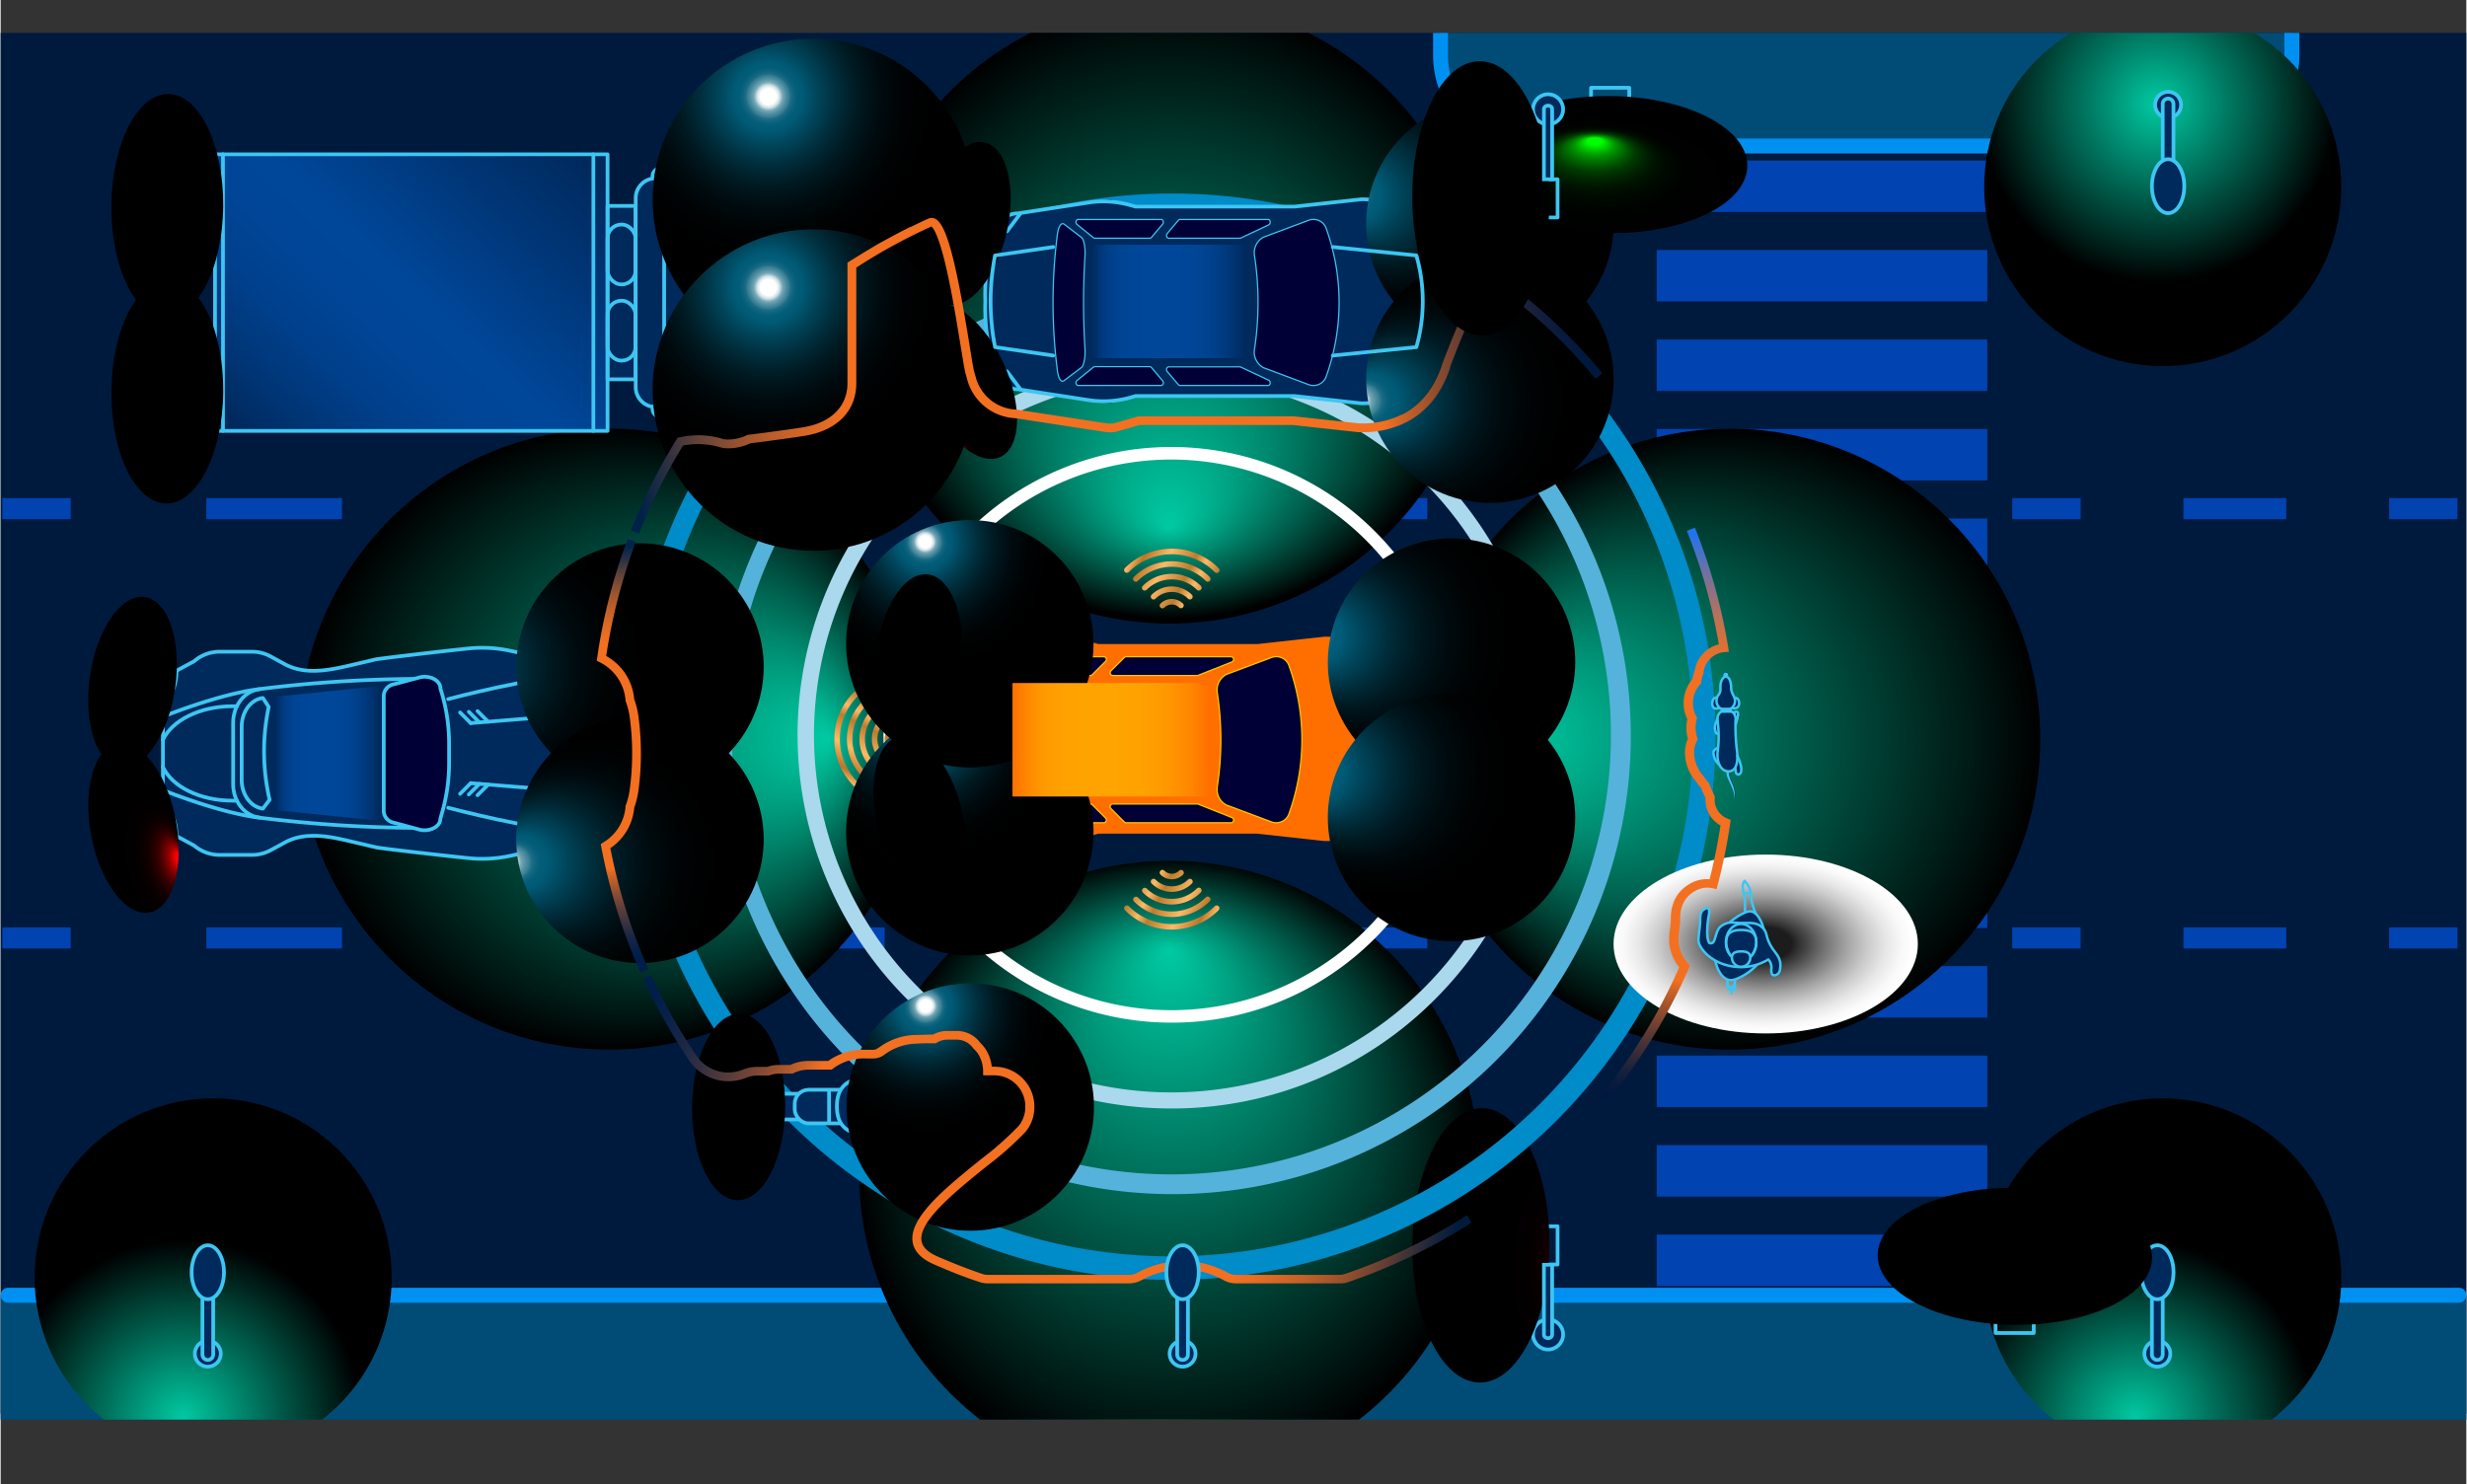
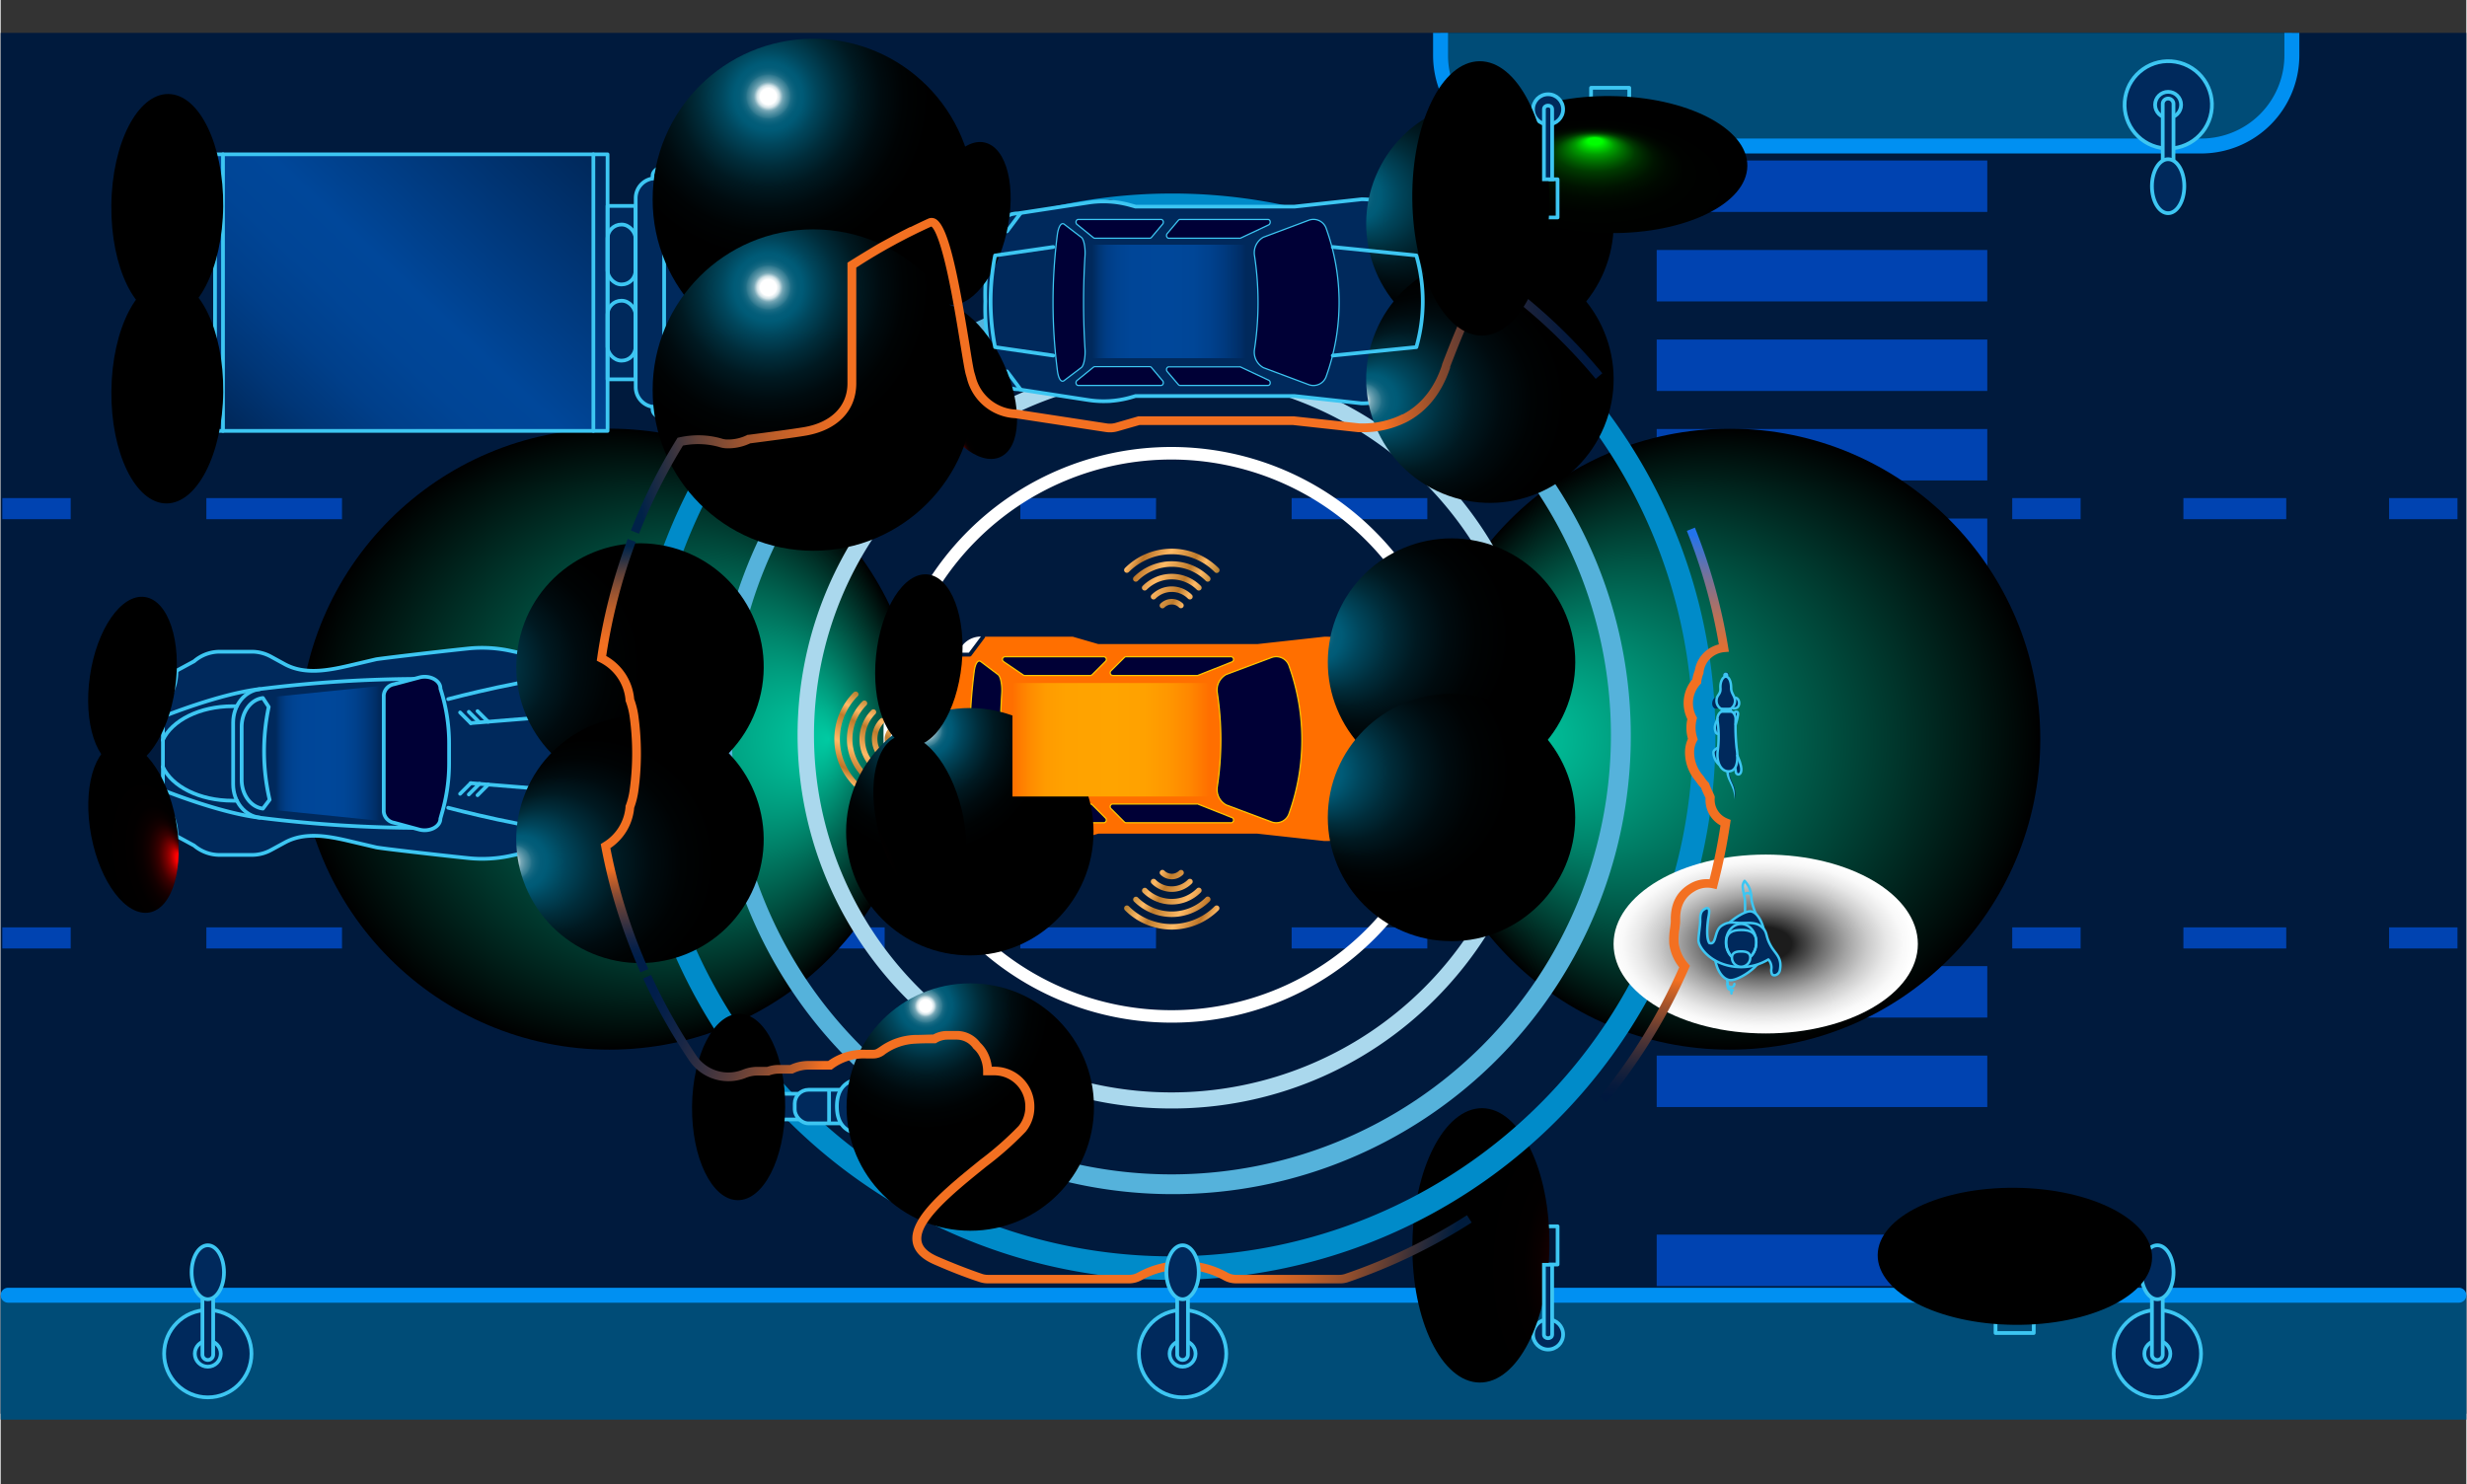
<svg xmlns="http://www.w3.org/2000/svg" xmlns:xlink="http://www.w3.org/1999/xlink" width="6.88in" height="4.14in" viewBox="0 0 495.09 298.08">
  <rect x="0" y="0" width="495.09" height="298.08" fill="#333333" stroke="none" />
  <defs>
    <radialGradient id="a10abce8-b325-464b-8803-60e322327b81" cx="349.52" cy="138.12" r="17.96" gradientTransform="translate(0 -53.64) scale(1 1.45)" gradientUnits="userSpaceOnUse">
      <stop offset="0.24" stop-color="#5c5c5c" />
      <stop offset="0.3" stop-color="#717171" />
      <stop offset="0.47" stop-color="#a3a3a3" />
      <stop offset="0.63" stop-color="#cbcbcb" />
      <stop offset="0.78" stop-color="#e7e7e7" />
      <stop offset="0.91" stop-color="#f9f9f9" />
      <stop offset="1" stop-color="#fff" />
    </radialGradient>
    <clipPath id="f24b7675-0db0-4cea-baa5-a3d95b3b2b7d" transform="translate(0 6.6)">
-       <rect width="492.96" height="278.48" fill="none" />
-     </clipPath>
+       </clipPath>
    <radialGradient id="e8b09157-9b5d-4f3d-8265-edf4dd04f763" cx="5794.44" cy="2388.28" r="21.51" gradientTransform="matrix(-1.18, -1.18, 1.18, -1.18, 4447.95, 9940.54)" gradientUnits="userSpaceOnUse">
      <stop offset="0" stop-color="#00caa2" />
      <stop offset="0.42" stop-color="#00735d" />
      <stop offset="1" />
    </radialGradient>
    <radialGradient id="e79fee67-d051-42e3-a592-ba69347cca3d" cx="2088.13" cy="2711.74" r="21.51" gradientTransform="matrix(1.18, 1.18, -1.18, 1.18, 1169, -5642.97)" xlink:href="#e8b09157-9b5d-4f3d-8265-edf4dd04f763" />
    <radialGradient id="ac024847-4264-4180-a6f8-2ee0d00313e3" cx="5877.49" cy="2305.23" r="21.51" xlink:href="#e8b09157-9b5d-4f3d-8265-edf4dd04f763" />
    <radialGradient id="bedc6deb-e683-4ced-8a4d-9038cbf2a9d4" cx="5960.53" cy="2222.18" r="21.51" xlink:href="#e8b09157-9b5d-4f3d-8265-edf4dd04f763" />
    <radialGradient id="b19b858c-b850-4a66-9d43-4f40cf7bcda1" cx="212.79" cy="212.73" fy="168.712" r="62.35" gradientTransform="translate(21.92 21.82)" xlink:href="#e8b09157-9b5d-4f3d-8265-edf4dd04f763" />
    <radialGradient id="a394b924-ee0a-4690-9023-dfb6ff566895" cx="1840.34" cy="-155.47" fy="-199.495" r="62.35" gradientTransform="translate(2075.05 -93.53) rotate(180)" xlink:href="#e8b09157-9b5d-4f3d-8265-edf4dd04f763" />
    <radialGradient id="f6a31c03-4fc1-48ca-912e-aee639383df1" cx="2168.37" cy="3597.83" fy="3541.957" r="79.14" gradientTransform="matrix(-0.35, 0, 0, -0.17, 1052.11, 869.08)" gradientUnits="userSpaceOnUse">
      <stop offset="0.05" stop-color="red" />
      <stop offset="0.06" stop-color="#f60000" />
      <stop offset="0.1" stop-color="#c80000" />
      <stop offset="0.14" stop-color="#9d0000" />
      <stop offset="0.19" stop-color="#700" />
      <stop offset="0.24" stop-color="#570000" />
      <stop offset="0.29" stop-color="#3b0000" />
      <stop offset="0.36" stop-color="#250000" />
      <stop offset="0.43" stop-color="#140000" />
      <stop offset="0.52" stop-color="#090000" />
      <stop offset="0.65" stop-color="#020000" />
      <stop offset="1" />
    </radialGradient>
    <radialGradient id="a917f0e0-eac9-488a-8cd5-0619296407e1" cx="1033.84" cy="1045.35" fy="1001.333" r="62.35" gradientTransform="translate(1167.58 -885.41) rotate(90)" xlink:href="#e8b09157-9b5d-4f3d-8265-edf4dd04f763" />
    <radialGradient id="ba8d2c3c-1d3e-4c3e-a73a-d45546c05d7e" cx="1019.28" cy="-935.25" fy="-979.267" r="62.35" gradientTransform="translate(1282.43 1167.71) rotate(-90)" xlink:href="#e8b09157-9b5d-4f3d-8265-edf4dd04f763" />
    <linearGradient id="e32f2ced-1a77-454c-af2e-a18ba25e4215" x1="1416.76" y1="-666.96" x2="1424.57" y2="-682.34" gradientTransform="translate(912.49 1590.75) rotate(-90)" gradientUnits="userSpaceOnUse">
      <stop offset="0" stop-color="#ffba66" />
      <stop offset="0.13" stop-color="#bc7528" />
      <stop offset="0.38" stop-color="#ffba66" />
      <stop offset="0.67" stop-color="#be7b2c" />
      <stop offset="0.8" stop-color="#ffba66" />
      <stop offset="1" stop-color="#af7b2c" />
    </linearGradient>
    <linearGradient id="eb059060-4b14-48a6-a88e-1ade78a40f60" x1="1415.28" y1="-667.71" x2="1423.09" y2="-683.09" xlink:href="#e32f2ced-1a77-454c-af2e-a18ba25e4215" />
    <linearGradient id="a7074b6a-071e-40ae-9450-cad0f44ce5f0" x1="1413.81" y1="-668.46" x2="1421.62" y2="-683.84" xlink:href="#e32f2ced-1a77-454c-af2e-a18ba25e4215" />
    <linearGradient id="bca0e198-5af0-4601-8b46-cc11b5b8b175" x1="1412.33" y1="-669.21" x2="1420.14" y2="-684.59" xlink:href="#e32f2ced-1a77-454c-af2e-a18ba25e4215" />
    <linearGradient id="f8e50aaf-61d1-4fd1-81fb-02a98149f2d0" x1="1410.86" y1="-669.96" x2="1418.67" y2="-685.33" xlink:href="#e32f2ced-1a77-454c-af2e-a18ba25e4215" />
    <linearGradient id="ed728127-98f6-4963-b6c5-de5aedc58ba6" x1="-1772.38" y1="-446.88" x2="-1764.57" y2="-462.26" gradientTransform="translate(-222.11 1882.05) rotate(90)" xlink:href="#e32f2ced-1a77-454c-af2e-a18ba25e4215" />
    <linearGradient id="a95eba78-fe7f-4c8e-96e1-9909b2afc744" x1="-1773.85" y1="-447.63" x2="-1766.04" y2="-463.01" gradientTransform="translate(-222.11 1882.05) rotate(90)" xlink:href="#e32f2ced-1a77-454c-af2e-a18ba25e4215" />
    <linearGradient id="b9b96726-896b-42f6-a94b-9ddc4087049b" x1="-1775.33" y1="-448.38" x2="-1767.52" y2="-463.76" gradientTransform="translate(-222.11 1882.05) rotate(90)" xlink:href="#e32f2ced-1a77-454c-af2e-a18ba25e4215" />
    <linearGradient id="b0dc785e-49d3-4169-a9b8-813cee8bdf8b" x1="-1776.81" y1="-449.13" x2="-1769" y2="-464.51" gradientTransform="translate(-222.11 1882.05) rotate(90)" xlink:href="#e32f2ced-1a77-454c-af2e-a18ba25e4215" />
    <linearGradient id="b4e2713d-80e5-480f-8362-79c89b330179" x1="-1778.28" y1="-449.88" x2="-1770.47" y2="-465.26" gradientTransform="translate(-222.11 1882.05) rotate(90)" xlink:href="#e32f2ced-1a77-454c-af2e-a18ba25e4215" />
    <linearGradient id="a7a8d441-0526-42db-b4f2-2c01a3fe81a6" x1="-2625.21" y1="-1252.77" x2="-2617.4" y2="-1268.15" gradientTransform="translate(2798.68 1404.98)" xlink:href="#e32f2ced-1a77-454c-af2e-a18ba25e4215" />
    <linearGradient id="e733b21f-01d2-4331-b508-f9edbe8e00fb" x1="-2626.68" y1="-1253.52" x2="-2618.87" y2="-1268.9" gradientTransform="translate(2798.68 1404.98)" xlink:href="#e32f2ced-1a77-454c-af2e-a18ba25e4215" />
    <linearGradient id="a45d6292-1f12-459f-9423-e56ff8671b5b" x1="-2628.16" y1="-1254.27" x2="-2620.35" y2="-1269.65" gradientTransform="translate(2798.68 1404.98)" xlink:href="#e32f2ced-1a77-454c-af2e-a18ba25e4215" />
    <linearGradient id="b744d14c-f625-4062-be61-cf2bddc18156" x1="-2629.64" y1="-1255.02" x2="-2621.83" y2="-1270.4" gradientTransform="translate(2798.68 1404.98)" xlink:href="#e32f2ced-1a77-454c-af2e-a18ba25e4215" />
    <linearGradient id="a0fc2ff6-b11c-4c8f-8bb4-f3238e144002" x1="-2631.11" y1="-1255.77" x2="-2623.3" y2="-1271.14" gradientTransform="translate(2798.68 1404.98)" xlink:href="#e32f2ced-1a77-454c-af2e-a18ba25e4215" />
    <radialGradient id="abd7de45-d32a-4b21-9d2b-7f125aa327c2" cx="5933.74" cy="2324.31" r="14.9" gradientTransform="translate(4447.95 9898.3) rotate(-135) scale(1.67)" gradientUnits="userSpaceOnUse">
      <stop offset="0.05" stop-color="#fff" />
      <stop offset="0.07" stop-color="#d0e1e6" />
      <stop offset="0.08" stop-color="#a0c2cc" />
      <stop offset="0.09" stop-color="#75a6b5" />
      <stop offset="0.11" stop-color="#518fa2" />
      <stop offset="0.13" stop-color="#337c92" />
      <stop offset="0.14" stop-color="#1d6d86" />
      <stop offset="0.16" stop-color="#0c637e" />
      <stop offset="0.18" stop-color="#035d79" />
      <stop offset="0.21" stop-color="#005b77" />
      <stop offset="0.3" stop-color="#00465c" />
      <stop offset="0.43" stop-color="#002d3b" />
      <stop offset="0.56" stop-color="#001921" />
      <stop offset="0.7" stop-color="#000b0f" />
      <stop offset="0.84" stop-color="#000304" />
      <stop offset="1" />
    </radialGradient>
    <radialGradient id="b20800c5-e72e-4700-b78f-fd32837ab357" cx="5949.75" cy="2340.32" r="14.9" xlink:href="#abd7de45-d32a-4b21-9d2b-7f125aa327c2" />
    <radialGradient id="afcd210d-85fc-402c-87e3-c2db8de52caa" cx="1040.67" cy="7585.45" fy="7550.349" r="49.71" gradientTransform="matrix(-0.35, 0, 0, -0.17, 546.98, 1445)" xlink:href="#f6a31c03-4fc1-48ca-912e-aee639383df1" />
    <radialGradient id="ab2b69b8-4118-46a3-9ed0-a23944589707" cx="4811.01" cy="-4046.08" fy="-4081.186" r="49.72" gradientTransform="matrix(0, 0.35, -0.17, 0, -518.59, -1516.65)" xlink:href="#f6a31c03-4fc1-48ca-912e-aee639383df1" />
    <linearGradient id="fa4c85ab-032a-4157-80a7-c5f99c8c49fa" x1="2210.17" y1="138.93" x2="2217.98" y2="123.55" gradientTransform="translate(2507.39 270.38) rotate(180)" xlink:href="#e32f2ced-1a77-454c-af2e-a18ba25e4215" />
    <linearGradient id="b3145d97-f2ed-4506-96fb-1ed08ed622b9" x1="2208.7" y1="138.18" x2="2216.51" y2="122.8" gradientTransform="translate(2507.39 270.38) rotate(180)" xlink:href="#e32f2ced-1a77-454c-af2e-a18ba25e4215" />
    <linearGradient id="bf8e03e9-f1f0-4c2d-a7a3-3cdd4d81a7a8" x1="2207.22" y1="137.43" x2="2215.03" y2="122.05" gradientTransform="translate(2507.39 270.38) rotate(180)" xlink:href="#e32f2ced-1a77-454c-af2e-a18ba25e4215" />
    <linearGradient id="e4b809c5-908a-439c-b4cc-244824f96faf" x1="2205.74" y1="136.68" x2="2213.55" y2="121.3" gradientTransform="translate(2507.39 270.38) rotate(180)" xlink:href="#e32f2ced-1a77-454c-af2e-a18ba25e4215" />
    <linearGradient id="b5d6679c-a7b5-4cdc-9a11-52aceb46390c" x1="2204.27" y1="135.93" x2="2212.08" y2="120.55" gradientTransform="translate(2507.39 270.38) rotate(180)" xlink:href="#e32f2ced-1a77-454c-af2e-a18ba25e4215" />
    <linearGradient id="ed3bbc4b-8658-458d-ae68-15f934ca8e43" x1="203.16" y1="148.56" x2="242.74" y2="148.56" gradientUnits="userSpaceOnUse">
      <stop offset="0" stop-color="#ff6f00" />
      <stop offset="0.04" stop-color="#ff7d00" />
      <stop offset="0.1" stop-color="#ff8e00" />
      <stop offset="0.17" stop-color="#ff9b00" />
      <stop offset="0.27" stop-color="#ffa200" />
      <stop offset="0.51" stop-color="#ffa400" />
      <stop offset="0.67" stop-color="#ffa100" />
      <stop offset="0.79" stop-color="#ff9700" />
      <stop offset="0.9" stop-color="#ff8700" />
      <stop offset="0.99" stop-color="#ff7100" />
      <stop offset="1" stop-color="#ff6f00" />
    </linearGradient>
    <radialGradient id="f7331d03-be42-49d9-9dde-80c6b99cf931" cx="3808.21" cy="1614.03" fx="3819.04" r="14.9" gradientTransform="translate(-1379.92 6813.96) rotate(-98.94) scale(1.67)" xlink:href="#abd7de45-d32a-4b21-9d2b-7f125aa327c2" />
    <radialGradient id="b6989827-3548-4960-a0ed-27923112ca26" cx="3808.21" cy="-2767.3" fx="3819.04" r="14.9" gradientTransform="matrix(-1.67, 0, 0, 1.67, 6638.07, 4776.14)" xlink:href="#abd7de45-d32a-4b21-9d2b-7f125aa327c2" />
    <radialGradient id="a8d0342e-37d4-4a7b-ae06-d8647a053178" cx="3803.58" cy="1666.85" fx="3814.41" r="14.9" gradientTransform="translate(5092.46 5030.68) rotate(-157.5) scale(1.67)" xlink:href="#abd7de45-d32a-4b21-9d2b-7f125aa327c2" />
    <radialGradient id="a46a6916-c051-4639-90ca-2246f2c0ab95" cx="3803.58" cy="-2820.11" fx="3814.41" r="14.9" gradientTransform="matrix(-0.64, -1.54, -1.54, 0.64, -1617.36, 7724.66)" xlink:href="#abd7de45-d32a-4b21-9d2b-7f125aa327c2" />
    <linearGradient id="ef9c3de9-8c0f-49c2-8625-f3d0e67f6717" x1="219.05" y1="60.53" x2="249.98" y2="60.53" gradientUnits="userSpaceOnUse">
      <stop offset="0" stop-color="#00295c" />
      <stop offset="0.01" stop-color="#002b5f" />
      <stop offset="0.05" stop-color="#003575" />
      <stop offset="0.1" stop-color="#003d86" />
      <stop offset="0.17" stop-color="#004391" />
      <stop offset="0.26" stop-color="#004698" />
      <stop offset="0.51" stop-color="#00479a" />
      <stop offset="0.66" stop-color="#004697" />
      <stop offset="0.77" stop-color="#00418d" />
      <stop offset="0.87" stop-color="#00397d" />
      <stop offset="0.97" stop-color="#002e67" />
      <stop offset="1" stop-color="#00295c" />
    </linearGradient>
    <radialGradient id="aad41a18-5d3b-4eea-ac72-231aed5532ea" cx="-329.14" cy="9240.67" fy="9206.855" r="47.9" gradientTransform="matrix(-0.35, 0, 0, -0.17, 79.15, 1645.5)" xlink:href="#f6a31c03-4fc1-48ca-912e-aee639383df1" />
    <radialGradient id="acf364c1-4a63-4201-a2f2-c22c6e95cca8" cx="6907.73" cy="-3111.46" fy="-3145.282" r="47.9" gradientTransform="matrix(0, 0.35, -0.17, 0, -347.1, -2334.12)" xlink:href="#f6a31c03-4fc1-48ca-912e-aee639383df1" />
    <radialGradient id="a6230b25-6c3c-4be0-b59c-60974cbaecfe" cx="6000.94" cy="2364.85" r="19.37" xlink:href="#abd7de45-d32a-4b21-9d2b-7f125aa327c2" />
    <radialGradient id="bfe0b2eb-0469-4573-bbc2-a5b329712fb5" cx="5984.7" cy="2348.61" r="19.37" xlink:href="#abd7de45-d32a-4b21-9d2b-7f125aa327c2" />
    <linearGradient id="a837f7f8-86ef-48d3-bd18-b0905ce7bc2f" x1="52.34" y1="90.85" x2="112.23" y2="27.01" gradientUnits="userSpaceOnUse">
      <stop offset="0" stop-color="#00295c" />
      <stop offset="0.13" stop-color="#003677" />
      <stop offset="0.25" stop-color="#003f8a" />
      <stop offset="0.38" stop-color="#004596" />
      <stop offset="0.51" stop-color="#00479a" />
      <stop offset="1" stop-color="#00295c" />
    </linearGradient>
    <radialGradient id="a84a8730-0fcc-4b75-9115-1a2d1942dacb" cx="1576.25" cy="5126.07" fy="5080.471" r="64.58" gradientTransform="matrix(-0.35, 0, 0, -0.17, 582.26, 926.15)" xlink:href="#f6a31c03-4fc1-48ca-912e-aee639383df1" />
    <radialGradient id="b5dff2c4-209c-4894-a8ba-ea56ec90c349" cx="1683.29" cy="5123.98" fy="5078.378" r="64.58" gradientTransform="matrix(-0.35, 0, 0, -0.17, 619.52, 963.05)" xlink:href="#f6a31c03-4fc1-48ca-912e-aee639383df1" />
    <radialGradient id="ebf81be7-90c3-460d-90f2-89b68824ee5f" cx="706.99" cy="8699.3" fy="8664.209" r="49.7" gradientTransform="matrix(-0.35, 0, 0, -0.17, 272.36, 1643.26)" xlink:href="#f6a31c03-4fc1-48ca-912e-aee639383df1" />
    <radialGradient id="af35457a-6d48-48ae-a22b-0c09eff461fc" cx="4029.32" cy="491.06" fy="455.955" r="49.71" gradientTransform="matrix(0, 0.35, -0.17, 0, 112.21, -1242.92)" xlink:href="#f6a31c03-4fc1-48ca-912e-aee639383df1" />
    <linearGradient id="aa34d7b8-3ce6-4cfd-bda0-720b136abd10" x1="55.11" y1="151.3" x2="76.01" y2="151.3" xlink:href="#ef9c3de9-8c0f-49c2-8625-f3d0e67f6717" />
    <radialGradient id="a9394eed-48af-4684-85f9-7af2db668df4" cx="3905.98" cy="1613.45" fx="3916.81" r="14.9" gradientTransform="matrix(-0.27, -1.65, 1.65, -0.27, -1483.14, 6983.69)" xlink:href="#abd7de45-d32a-4b21-9d2b-7f125aa327c2" />
    <radialGradient id="a6857f37-0311-49d4-98ef-a13f62e4dbe0" cx="3905.98" cy="-2764.66" fx="3916.81" r="14.9" gradientTransform="matrix(-0.64, -1.54, -1.54, 0.64, -1637.33, 7939.38)" xlink:href="#abd7de45-d32a-4b21-9d2b-7f125aa327c2" />
    <radialGradient id="ad79a06c-c621-4b77-85a5-3c0822590258" cx="2092.74" cy="4456.34" fy="4418.385" r="53.75" gradientTransform="matrix(-0.35, 0, 0, -0.17, 876.76, 990.59)" xlink:href="#f6a31c03-4fc1-48ca-912e-aee639383df1" />
    <radialGradient id="aa8ce89f-a6a3-4124-9614-7816cf7520db" cx="5910.24" cy="2300.89" r="14.9" xlink:href="#abd7de45-d32a-4b21-9d2b-7f125aa327c2" />
    <radialGradient id="b19d4bc8-945e-4069-9fa9-1bfb89b5239e" cx="845.08" cy="182.97" r="17.96" gradientTransform="translate(-1082.82 6.6) scale(1.7 1)" gradientUnits="userSpaceOnUse">
      <stop offset="0.19" stop-color="#1c1c1c" />
      <stop offset="0.24" stop-color="#323232" />
      <stop offset="0.4" stop-color="#707070" />
      <stop offset="0.55" stop-color="#a3a3a3" />
      <stop offset="0.69" stop-color="#cbcbcb" />
      <stop offset="0.81" stop-color="#e7e7e7" />
      <stop offset="0.92" stop-color="#f9f9f9" />
      <stop offset="1" stop-color="#fff" />
    </radialGradient>
    <radialGradient id="f8b37470-2764-4b33-9727-3dabe7789bb9" cx="11144.98" cy="33262.87" fy="33206.996" r="79.14" gradientTransform="matrix(0, -0.35, 0.17, 0, -5379.84, 4126.03)" gradientUnits="userSpaceOnUse">
      <stop offset="0.05" stop-color="lime" />
      <stop offset="0.06" stop-color="#00f600" />
      <stop offset="0.1" stop-color="#00c800" />
      <stop offset="0.14" stop-color="#009d00" />
      <stop offset="0.19" stop-color="#070" />
      <stop offset="0.24" stop-color="#005700" />
      <stop offset="0.29" stop-color="#003b00" />
      <stop offset="0.36" stop-color="#002500" />
      <stop offset="0.43" stop-color="#001400" />
      <stop offset="0.52" stop-color="#000900" />
      <stop offset="0.65" stop-color="#000200" />
      <stop offset="1" />
    </radialGradient>
    <linearGradient id="b1da13a3-0664-4b96-ae32-1972eeec4292" x1="126.1" y1="185.83" x2="122.86" y2="103.21" gradientUnits="userSpaceOnUse">
      <stop offset="0" stop-color="#001e4a" />
      <stop offset="0.02" stop-color="#062049" />
      <stop offset="0.05" stop-color="#182646" />
      <stop offset="0.08" stop-color="#343041" />
      <stop offset="0.12" stop-color="#5c3d3a" />
      <stop offset="0.16" stop-color="#8f4e32" />
      <stop offset="0.2" stop-color="#cd6327" />
      <stop offset="0.22" stop-color="#f37021" />
      <stop offset="0.76" stop-color="#f37021" />
      <stop offset="0.78" stop-color="#ed6e22" />
      <stop offset="0.81" stop-color="#db6925" />
      <stop offset="0.85" stop-color="#bf602a" />
      <stop offset="0.89" stop-color="#975331" />
      <stop offset="0.93" stop-color="#644339" />
      <stop offset="0.97" stop-color="#263044" />
      <stop offset="1" stop-color="#00244a" />
    </linearGradient>
    <linearGradient id="b620ab2a-1cd2-455f-9008-cba9f7f2afaf" x1="125.44" y1="74.99" x2="315.48" y2="45.59" gradientUnits="userSpaceOnUse">
      <stop offset="0" stop-color="#002248" />
      <stop offset="0.03" stop-color="#262e42" />
      <stop offset="0.07" stop-color="#644238" />
      <stop offset="0.11" stop-color="#975230" />
      <stop offset="0.15" stop-color="#bf5f29" />
      <stop offset="0.19" stop-color="#db6825" />
      <stop offset="0.22" stop-color="#ed6e22" />
      <stop offset="0.24" stop-color="#f37021" />
      <stop offset="0.78" stop-color="#f37021" />
      <stop offset="0.8" stop-color="#cd6226" />
      <stop offset="0.84" stop-color="#8f4c2d" />
      <stop offset="0.88" stop-color="#5c3933" />
      <stop offset="0.92" stop-color="#342b38" />
      <stop offset="0.95" stop-color="#18213b" />
      <stop offset="0.98" stop-color="#061a3d" />
      <stop offset="1" stop-color="#00183e" />
    </linearGradient>
    <linearGradient id="e6fa6a9d-d370-402f-a05b-eee8f7beffcd" x1="287.82" y1="254.46" x2="127.32" y2="204.79" gradientUnits="userSpaceOnUse">
      <stop offset="0" stop-color="#001c3d" />
      <stop offset="0.03" stop-color="#262939" />
      <stop offset="0.07" stop-color="#643e32" />
      <stop offset="0.11" stop-color="#97502c" />
      <stop offset="0.15" stop-color="#bf5e27" />
      <stop offset="0.19" stop-color="#db6824" />
      <stop offset="0.22" stop-color="#ed6e22" />
      <stop offset="0.24" stop-color="#f37021" />
      <stop offset="0.78" stop-color="#f37021" />
      <stop offset="0.8" stop-color="#cd6327" />
      <stop offset="0.84" stop-color="#8f4e32" />
      <stop offset="0.88" stop-color="#5c3d3a" />
      <stop offset="0.92" stop-color="#343041" />
      <stop offset="0.95" stop-color="#182646" />
      <stop offset="0.98" stop-color="#062049" />
      <stop offset="1" stop-color="#001e4a" />
    </linearGradient>
    <linearGradient id="a4a610af-a89f-4e50-b0e7-35c60fbc2ddb" x1="345.88" y1="101.91" x2="330.16" y2="214.61" gradientUnits="userSpaceOnUse">
      <stop offset="0" stop-color="#2273ec" />
      <stop offset="0" stop-color="#2673e8" />
      <stop offset="0.05" stop-color="#6472ac" />
      <stop offset="0.1" stop-color="#97717a" />
      <stop offset="0.14" stop-color="#bf7154" />
      <stop offset="0.18" stop-color="#db7038" />
      <stop offset="0.22" stop-color="#ed7027" />
      <stop offset="0.24" stop-color="#f37021" />
      <stop offset="0.78" stop-color="#f37021" />
      <stop offset="0.8" stop-color="#cd6226" />
      <stop offset="0.84" stop-color="#8f4c2d" />
      <stop offset="0.88" stop-color="#5c3933" />
      <stop offset="0.92" stop-color="#342b38" />
      <stop offset="0.95" stop-color="#18213b" />
      <stop offset="0.98" stop-color="#061a3d" />
      <stop offset="1" stop-color="#00183e" />
    </linearGradient>
    <radialGradient id="b443e954-2c5c-432b-a451-731e708d121c" cx="-1660.89" cy="-1127.83" fy="-1183.701" r="79.14" gradientTransform="matrix(0, 0.35, -0.17, 0, 127.07, 604.66)" xlink:href="#f8b37470-2764-4b33-9727-3dabe7789bb9" />
    <radialGradient id="abbf1354-b0b6-420b-a404-a1d75f8f54cf" cx="37704.04" cy="2903.06" fy="2847.183" r="79.14" gradientTransform="matrix(0, -0.35, -0.17, 0, 800.61, 13158.72)" xlink:href="#f6a31c03-4fc1-48ca-912e-aee639383df1" />
  </defs>
  <g style="isolation:isolate">
    <g id="e06085ea-6267-4cab-9922-064c7784b764" data-name="Layer 1">
      <rect y="6.6" width="495.08" height="277.29" fill="#001a3d" />
      <g style="mix-blend-mode:screen">
        <rect x="479.58" y="186.23" width="13.73" height="4.24" fill="#0043b1" />
        <rect x="438.28" y="186.23" width="20.65" height="4.24" fill="#0043b1" />
        <rect x="403.91" y="186.23" width="13.73" height="4.24" fill="#0043b1" />
      </g>
      <g style="mix-blend-mode:screen">
        <rect x="479.58" y="100.02" width="13.73" height="4.24" fill="#0043b1" />
        <rect x="438.28" y="100.02" width="20.65" height="4.24" fill="#0043b1" />
        <rect x="403.91" y="100.02" width="13.73" height="4.24" fill="#0043b1" />
      </g>
      <g style="mix-blend-mode:screen">
        <rect x="313.7" y="186.23" width="13.73" height="4.24" fill="#0043b1" />
        <path d="M286.46,183.87H259.22v-4.24h27.24Zm-54.48,0H204.74v-4.24H232Zm-54.48,0H150.26v-4.24H177.5Zm-54.48,0H95.78v-4.24H123Zm-54.48,0H41.3v-4.24H68.54Z" transform="translate(0 6.6)" fill="#0043b1" />
        <rect x="0.33" y="186.23" width="13.73" height="4.24" fill="#0043b1" />
      </g>
      <g style="mix-blend-mode:screen">
        <rect x="313.7" y="100.02" width="13.73" height="4.24" fill="#0043b1" />
        <path d="M286.46,97.66H259.22V93.42h27.24Zm-54.48,0H204.74V93.42H232Zm-54.48,0H150.26V93.42H177.5Zm-54.48,0H95.78V93.42H123Zm-54.48,0H41.3V93.42H68.54Z" transform="translate(0 6.6)" fill="#0043b1" />
        <rect x="0.33" y="100.02" width="13.73" height="4.24" fill="#0043b1" />
      </g>
      <rect x="332.52" y="247.93" width="66.38" height="10.33" fill="#0043b1" style="mix-blend-mode:screen" />
-       <rect x="332.52" y="229.96" width="66.38" height="10.33" fill="#0043b1" style="mix-blend-mode:screen" />
      <rect x="332.52" y="211.98" width="66.38" height="10.33" fill="#0043b1" style="mix-blend-mode:screen" />
      <rect x="332.52" y="194.01" width="66.38" height="10.33" fill="#0043b1" style="mix-blend-mode:screen" />
-       <rect x="332.52" y="176.03" width="66.38" height="10.33" fill="#0043b1" style="mix-blend-mode:screen" />
      <rect x="332.52" y="158.06" width="66.38" height="10.33" fill="#0043b1" style="mix-blend-mode:screen" />
      <rect x="332.52" y="140.08" width="66.38" height="10.33" fill="#0043b1" style="mix-blend-mode:screen" />
      <rect x="332.52" y="122.1" width="66.38" height="10.33" fill="#0043b1" style="mix-blend-mode:screen" />
      <rect x="332.52" y="104.13" width="66.38" height="10.33" fill="#0043b1" style="mix-blend-mode:screen" />
      <rect x="332.52" y="86.15" width="66.38" height="10.33" fill="#0043b1" style="mix-blend-mode:screen" />
      <rect x="332.52" y="68.18" width="66.38" height="10.33" fill="#0043b1" style="mix-blend-mode:screen" />
      <rect x="332.52" y="50.2" width="66.38" height="10.33" fill="#0043b1" style="mix-blend-mode:screen" />
      <rect x="332.52" y="32.23" width="66.38" height="10.33" fill="#0043b1" style="mix-blend-mode:screen" />
      <ellipse cx="349.52" cy="146.01" rx="17.96" ry="25.97" fill="url(#a10abce8-b325-464b-8803-60e322327b81)" style="mix-blend-mode:multiply" />
      <path d="M460.06,0V4.53a18.2,18.2,0,0,1-18.19,18.19H307.3A18.2,18.2,0,0,1,289.11,4.53V0" transform="translate(0 6.6)" fill="#004c77" />
      <rect y="260.11" width="495.09" height="24.97" fill="#004c77" />
      <path d="M441.87,24.22H307.3A19.71,19.71,0,0,1,287.62,4.53V0h3V4.53A16.71,16.71,0,0,0,307.3,21.22H441.87A16.71,16.71,0,0,0,458.56,4.53V0h3V4.53A19.72,19.72,0,0,1,441.87,24.22Z" transform="translate(0 6.6)" fill="#0090f2" />
      <path d="M493.59,255H1.5a1.5,1.5,0,0,1,0-3H493.59a1.5,1.5,0,0,1,0,3Z" transform="translate(0 6.6)" fill="#0090f2" />
      <circle cx="237.32" cy="271.84" r="8.77" fill="#00295c" stroke="#3dc6f2" stroke-linecap="round" stroke-linejoin="round" stroke-width="0.75" />
      <circle cx="433.05" cy="271.84" r="8.77" fill="#00295c" stroke="#3dc6f2" stroke-linecap="round" stroke-linejoin="round" stroke-width="0.75" />
      <circle cx="435.21" cy="14.45" r="8.77" transform="translate(346.33 447.33) rotate(-80.12)" fill="#00295c" stroke="#3dc6f2" stroke-linecap="round" stroke-linejoin="round" stroke-width="0.75" />
      <circle cx="41.59" cy="271.84" r="8.77" fill="#00295c" stroke="#3dc6f2" stroke-linecap="round" stroke-linejoin="round" stroke-width="0.75" />
      <g clip-path="url(#f24b7675-0db0-4cea-baa5-a3d95b3b2b7d)">
        <ellipse cx="434.13" cy="256.56" rx="35.85" ry="36" fill="url(#e8b09157-9b5d-4f3d-8265-edf4dd04f763)" style="mix-blend-mode:color-dodge" />
        <ellipse cx="434.13" cy="37.52" rx="35.85" ry="36" fill="url(#e79fee67-d051-42e3-a592-ba69347cca3d)" style="mix-blend-mode:color-dodge" />
        <ellipse cx="238.4" cy="256.56" rx="35.85" ry="36" fill="url(#ac024847-4264-4180-a6f8-2ee0d00313e3)" style="mix-blend-mode:color-dodge" />
        <ellipse cx="42.67" cy="256.56" rx="35.85" ry="36" fill="url(#bedc6deb-e683-4ced-8a4d-9038cbf2a9d4)" style="mix-blend-mode:color-dodge" />
        <ellipse cx="234.71" cy="235.47" rx="62.35" ry="62.61" fill="url(#b19b858c-b850-4a66-9d43-4f40cf7bcda1)" style="mix-blend-mode:color-dodge" />
        <ellipse cx="234.71" cy="62.61" rx="62.35" ry="62.61" fill="url(#a394b924-ee0a-4690-9023-dfb6ff566895)" style="mix-blend-mode:color-dodge" />
      </g>
      <circle cx="433.05" cy="271.84" r="2.61" fill="#00295c" stroke="#3dc6f2" stroke-linecap="round" stroke-linejoin="round" stroke-width="0.75" />
      <path d="M433.05,266.5a1.09,1.09,0,0,1-1.09-1.08V250a1.09,1.09,0,0,1,2.17,0v15.45A1.09,1.09,0,0,1,433.05,266.5Z" transform="translate(0 6.6)" fill="#00295c" stroke="#3dc6f2" stroke-linecap="round" stroke-linejoin="round" stroke-width="0.75" />
      <ellipse cx="433.05" cy="255.49" rx="3.25" ry="5.42" fill="#00295c" stroke="#3dc6f2" stroke-linecap="round" stroke-linejoin="round" stroke-width="0.75" />
      <circle cx="435.21" cy="21.05" r="2.61" fill="#00295c" stroke="#3dc6f2" stroke-linecap="round" stroke-linejoin="round" stroke-width="0.75" />
      <path d="M435.21,13.19a1.08,1.08,0,0,1,1.08,1.08V29.71a1.08,1.08,0,1,1-2.16,0V14.27A1.08,1.08,0,0,1,435.21,13.19Z" transform="translate(0 6.6)" fill="#00295c" stroke="#3dc6f2" stroke-linecap="round" stroke-linejoin="round" stroke-width="0.75" />
      <ellipse cx="435.21" cy="37.39" rx="3.25" ry="5.42" fill="#00295c" stroke="#3dc6f2" stroke-linecap="round" stroke-linejoin="round" stroke-width="0.75" />
      <circle cx="237.32" cy="271.84" r="2.61" fill="#00295c" stroke="#3dc6f2" stroke-linecap="round" stroke-linejoin="round" stroke-width="0.75" />
      <path d="M237.32,266.5a1.08,1.08,0,0,1-1.08-1.08V250a1.08,1.08,0,1,1,2.16,0v15.45A1.08,1.08,0,0,1,237.32,266.5Z" transform="translate(0 6.6)" fill="#00295c" stroke="#3dc6f2" stroke-linecap="round" stroke-linejoin="round" stroke-width="0.75" />
      <circle cx="41.59" cy="271.84" r="2.61" fill="#00295c" stroke="#3dc6f2" stroke-linecap="round" stroke-linejoin="round" stroke-width="0.75" />
      <path d="M41.59,266.5a1.09,1.09,0,0,1-1.08-1.08V250a1.08,1.08,0,1,1,2.16,0v15.45A1.08,1.08,0,0,1,41.59,266.5Z" transform="translate(0 6.6)" fill="#00295c" stroke="#3dc6f2" stroke-linecap="round" stroke-linejoin="round" stroke-width="0.75" />
      <ellipse cx="41.59" cy="255.49" rx="3.25" ry="5.42" fill="#00295c" stroke="#3dc6f2" stroke-linecap="round" stroke-linejoin="round" stroke-width="0.75" />
      <circle cx="310.71" cy="267.98" r="3.02" fill="#00295c" stroke="#3dc6f2" stroke-miterlimit="10" stroke-width="0.75" />
      <path d="M308,246.3c-.9,0-1.63-1.26-1.63-2.81s.73-2.8,1.63-2.8" transform="translate(0 6.6)" fill="red" />
      <rect x="308.03" y="246.26" width="4.59" height="7.67" fill="none" stroke="#3dc6f2" stroke-linecap="round" stroke-linejoin="round" stroke-width="0.75" />
      <ellipse cx="297.2" cy="243.47" rx="27.55" ry="13.76" transform="translate(50.81 544.85) rotate(-89.43)" fill="url(#f6a31c03-4fc1-48ca-912e-aee639383df1)" style="mix-blend-mode:screen" />
      <path d="M311.53,261.38c0,1-1.65,1-1.65,0v-14h1.65Z" transform="translate(0 6.6)" fill="#00295c" stroke="#3dc6f2" stroke-miterlimit="10" stroke-width="0.75" />
      <circle cx="122.23" cy="148.43" r="62.35" fill="url(#a917f0e0-eac9-488a-8cd5-0619296407e1)" style="mix-blend-mode:color-dodge" />
      <circle cx="347.19" cy="148.43" r="62.35" fill="url(#ba8d2c3c-1d3e-4c3e-a73a-d45546c05d7e)" style="mix-blend-mode:color-dodge" />
      <g style="mix-blend-mode:overlay">
        <path d="M235.08,198.76a57.8,57.8,0,1,1,40.86-16.93A57.41,57.41,0,0,1,235.08,198.76Zm0-113.08A55.29,55.29,0,1,0,290.37,141,55.36,55.36,0,0,0,235.08,85.68Z" transform="translate(0 6.6)" fill="#fff" />
      </g>
      <g style="mix-blend-mode:overlay">
        <path d="M235.08,216a75,75,0,1,1,53-22A74.48,74.48,0,0,1,235.08,216Zm0-146.77A71.77,71.77,0,1,0,306.85,141,71.84,71.84,0,0,0,235.08,69.21Z" transform="translate(0 6.6)" fill="#aad8ed" />
      </g>
      <g style="mix-blend-mode:overlay">
        <path d="M235.08,233.2A92,92,0,1,1,271,226,91.64,91.64,0,0,1,235.08,233.2Zm0-180.47A88.25,88.25,0,1,0,323.33,141,88.35,88.35,0,0,0,235.08,52.73Z" transform="translate(0 6.6)" fill="#55b2db" />
      </g>
      <g style="mix-blend-mode:overlay">
        <path d="M235.08,250.42a109.08,109.08,0,1,1,42.61-8.6A108.74,108.74,0,0,1,235.08,250.42Zm0-214.17A104.72,104.72,0,1,0,339.8,141,104.84,104.84,0,0,0,235.08,36.25Z" transform="translate(0 6.6)" fill="#008bc9" />
      </g>
      <path d="M194.41,124.46l2.41-3.23h0a4.74,4.74,0,0,0-4.5,3.23Z" transform="translate(0 6.6)" fill="#fff" />
      <path d="M271.92,124.78l3.22,3.56,2.78,1.5a12.45,12.45,0,0,0-5.43-7Z" transform="translate(0 6.6)" fill="#fff" />
      <path d="M275.14,155.14l-3.22,3.57.56,1.91a12.45,12.45,0,0,0,5.42-7Z" transform="translate(0 6.6)" fill="#fff" />
      <path d="M194.41,159h-2.1a4.75,4.75,0,0,0,4.5,3.23h0Z" transform="translate(0 6.6)" fill="#fff" />
      <path d="M278.2,130.7l-.12,0a.39.39,0,0,1-.18,0L274.73,129a.39.39,0,0,1-.1-.08l-3.41-3.77a.36.36,0,0,1-.08-.36l.64-2.18a.41.41,0,0,1,.05-.09,13.73,13.73,0,0,0-6.05-1.26l-13.44,1.48H220.4l-5.12-1.48H197.67a.4.4,0,0,1-.08.23l-2.69,3.6a.42.42,0,0,1-.3.15h-2.4l-.09,0a65.59,65.59,0,0,0-1.86,16.53,65.62,65.62,0,0,0,1.86,16.54l.09,0h2.4a.42.42,0,0,1,.3.15l2.69,3.6a.4.4,0,0,1,.08.23h17.61l5.12-1.48h31.94l13.44,1.48a13.78,13.78,0,0,0,6-1.25l0-.06-.64-2.19a.35.35,0,0,1,.08-.35l3.41-3.78.1-.07,3.17-1.71a.37.37,0,0,1,.29,0,32,32,0,0,0,1.17-9.16v-3.79A31.78,31.78,0,0,0,278.2,130.7Z" transform="translate(0 6.6)" fill="#ff6f00" />
      <path d="M237.57,168.65a.54.54,0,0,1-.16.39,3.2,3.2,0,0,1-2.26.93,3.17,3.17,0,0,1-2.26-.93.56.56,0,0,1,0-.79.54.54,0,0,1,.78,0,2.11,2.11,0,0,0,1.48.61,2.08,2.08,0,0,0,1.47-.61.56.56,0,0,1,.95.4Z" transform="translate(0 6.6)" fill="url(#e32f2ced-1a77-454c-af2e-a18ba25e4215)" />
      <path d="M239.35,170.43a.53.53,0,0,1-.16.39,5.71,5.71,0,0,1-8.09,0,.54.54,0,0,1,0-.78.56.56,0,0,1,.79,0,4.6,4.6,0,0,0,6.51,0,.56.56,0,0,1,.79,0A.54.54,0,0,1,239.35,170.43Z" transform="translate(0 6.6)" fill="url(#eb059060-4b14-48a6-a88e-1ade78a40f60)" />
      <path d="M241.14,172.22a.54.54,0,0,1-.16.39,8.24,8.24,0,0,1-11.67,0,.56.56,0,0,1,.79-.79,7.13,7.13,0,0,0,10.09,0,.56.56,0,0,1,.79,0A.53.53,0,0,1,241.14,172.22Z" transform="translate(0 6.6)" fill="url(#a7074b6a-071e-40ae-9450-cad0f44ce5f0)" />
      <path d="M242.93,174a.56.56,0,0,1-.17.4,10.78,10.78,0,0,1-15.23,0,.56.56,0,0,1,.79-.79,9.66,9.66,0,0,0,13.66,0,.54.54,0,0,1,.78,0A.56.56,0,0,1,242.93,174Z" transform="translate(0 6.6)" fill="url(#bca0e198-5af0-4601-8b46-cc11b5b8b175)" />
      <path d="M244.71,175.79a.54.54,0,0,1-.16.39,13.3,13.3,0,0,1-18.81,0,.57.57,0,0,1,0-.79.56.56,0,0,1,.79,0,12.18,12.18,0,0,0,17.23,0,.56.56,0,0,1,.79,0A.53.53,0,0,1,244.71,175.79Z" transform="translate(0 6.6)" fill="url(#f8e50aaf-61d1-4fd1-81fb-02a98149f2d0)" />
      <path d="M232.72,115a.56.56,0,0,1,.17-.39,3.21,3.21,0,0,1,4.52,0,.56.56,0,0,1-.79.79,2,2,0,0,0-1.47-.61,2.11,2.11,0,0,0-1.48.61.55.55,0,0,1-.78,0A.56.56,0,0,1,232.72,115Z" transform="translate(0 6.6)" fill="url(#ed728127-98f6-4963-b6c5-de5aedc58ba6)" />
      <path d="M230.94,113.23a.57.57,0,0,1,.16-.39,5.71,5.71,0,0,1,8.09,0,.55.55,0,1,1-.78.78,4.61,4.61,0,0,0-6.52,0,.56.56,0,0,1-.79,0A.59.59,0,0,1,230.94,113.23Z" transform="translate(0 6.6)" fill="url(#a95eba78-fe7f-4c8e-96e1-9909b2afc744)" />
      <path d="M229.15,111.44a.56.56,0,0,1,.17-.39,8.23,8.23,0,0,1,11.66,0,.54.54,0,0,1,0,.78.56.56,0,0,1-.79,0,7.16,7.16,0,0,0-10.09,0,.56.56,0,0,1-.95-.39Z" transform="translate(0 6.6)" fill="url(#b9b96726-896b-42f6-a94b-9ddc4087049b)" />
      <path d="M227.37,109.66a.55.55,0,0,1,.16-.4,10.79,10.79,0,0,1,15.24,0,.57.57,0,0,1,0,.79.56.56,0,0,1-.79,0,9.66,9.66,0,0,0-13.66,0,.56.56,0,0,1-.79,0A.54.54,0,0,1,227.37,109.66Z" transform="translate(0 6.6)" fill="url(#b0dc785e-49d3-4169-a9b8-813cee8bdf8b)" />
      <path d="M225.58,107.87a.59.59,0,0,1,.16-.39,13.3,13.3,0,0,1,18.81,0,.56.56,0,1,1-.79.79,12.18,12.18,0,0,0-17.23,0,.56.56,0,0,1-.79,0A.57.57,0,0,1,225.58,107.87Z" transform="translate(0 6.6)" fill="url(#b4e2713d-80e5-480f-8362-79c89b330179)" />
      <path d="M178.83,144.25a.55.55,0,0,1-.4-.16,3.21,3.21,0,0,1,0-4.52.56.56,0,0,1,.79.79,2.08,2.08,0,0,0,0,2.94.56.56,0,0,1,0,.79A.54.54,0,0,1,178.83,144.25Z" transform="translate(0 6.6)" fill="url(#a7a8d441-0526-42db-b4f2-2c01a3fe81a6)" />
      <path d="M177,146a.54.54,0,0,1-.39-.17,5.71,5.71,0,0,1,0-8.09.56.56,0,0,1,.78,0,.56.56,0,0,1,0,.79,4.61,4.61,0,0,0,0,6.52.54.54,0,0,1,0,.78A.56.56,0,0,1,177,146Z" transform="translate(0 6.6)" fill="url(#e733b21f-01d2-4331-b508-f9edbe8e00fb)" />
      <path d="M175.25,147.82a.54.54,0,0,1-.39-.16,8.23,8.23,0,0,1,0-11.66.54.54,0,0,1,.78,0,.55.55,0,0,1,0,.78,7.13,7.13,0,0,0,0,10.09.56.56,0,0,1,0,.79A.53.53,0,0,1,175.25,147.82Z" transform="translate(0 6.6)" fill="url(#a45d6292-1f12-459f-9423-e56ff8671b5b)" />
      <path d="M173.47,149.61a.59.59,0,0,1-.4-.16,10.79,10.79,0,0,1,0-15.24.56.56,0,0,1,.79.79,9.66,9.66,0,0,0,0,13.66.56.56,0,0,1,0,.79A.59.59,0,0,1,173.47,149.61Z" transform="translate(0 6.6)" fill="url(#b744d14c-f625-4062-be61-cf2bddc18156)" />
      <path d="M171.68,151.4a.56.56,0,0,1-.39-.17,13.29,13.29,0,0,1,0-18.8.56.56,0,0,1,.79,0,.54.54,0,0,1,0,.78,12.19,12.19,0,0,0,0,17.24.56.56,0,0,1-.39,1Z" transform="translate(0 6.6)" fill="url(#a0fc2ff6-b11c-4c8f-8bb4-f3238e144002)" />
      <path d="M196.81,121.23h18.47l5.12,1.48h31.94l13.44-1.48c10.28,0,13.58,8.33,13.58,18.6v3.79c0,10.27-3.3,18.6-13.58,18.6l-13.44-1.48H220.4l-5.12,1.48H196.81a4.74,4.74,0,0,1-4.57-3.46,64.92,64.92,0,0,1-2-17,64.89,64.89,0,0,1,2-17A4.74,4.74,0,0,1,196.81,121.23Z" transform="translate(0 6.6)" fill="none" />
      <path d="M255.08,125.48l-9,3.37a3.56,3.56,0,0,0-1.78,3.73,62.62,62.62,0,0,1,0,18.74,3.55,3.55,0,0,0,1.78,3.72l9,3.37a2.71,2.71,0,0,0,3.65-1.73,43.85,43.85,0,0,0,0-29.47A2.71,2.71,0,0,0,255.08,125.48Z" transform="translate(0 6.6)" fill="#000036" stroke="#ffc600" stroke-linecap="round" stroke-linejoin="round" stroke-width="0.25" />
      <path d="M196.82,126.26l3.47,2.62c.49.38.82,2.05.73,3.63a152.32,152.32,0,0,0,0,18.87c.09,1.59-.24,3.26-.73,3.63l-3.47,2.63c-.57.43-1.12-.34-1.33-1.9a107,107,0,0,1,0-27.58C195.7,126.6,196.25,125.83,196.82,126.26Z" transform="translate(0 6.6)" fill="#000036" stroke="#ffc600" stroke-linecap="round" stroke-linejoin="round" stroke-width="0.25" />
      <path d="M246.89,158.62H226a.55.55,0,0,1-.38-.16l-2.69-2.69a.54.54,0,0,1,.39-.92h16.84a.69.69,0,0,1,.2,0l6.77,2.69A.54.54,0,0,1,246.89,158.62Z" transform="translate(0 6.6)" fill="#000036" stroke="#ffc600" stroke-linecap="round" stroke-linejoin="round" stroke-width="0.25" />
      <path d="M201.69,158.62h19.78a.55.55,0,0,0,.39-.93L219.17,155a.54.54,0,0,0-.38-.15H205.63a.56.56,0,0,0-.31.09l-3.93,2.69A.54.54,0,0,0,201.69,158.62Z" transform="translate(0 6.6)" fill="#000036" stroke="#ffc600" stroke-linecap="round" stroke-linejoin="round" stroke-width="0.25" />
      <path d="M246.89,125.28H226a.51.51,0,0,0-.38.16l-2.69,2.68a.55.55,0,0,0,.39.93h16.84a.48.48,0,0,0,.2,0l6.77-2.69A.54.54,0,0,0,246.89,125.28Z" transform="translate(0 6.6)" fill="#000036" stroke="#ffc600" stroke-linecap="round" stroke-linejoin="round" stroke-width="0.25" />
      <path d="M201.69,125.28h19.78a.54.54,0,0,1,.39.92l-2.69,2.69a.55.55,0,0,1-.38.16H205.63a.5.5,0,0,1-.31-.1l-3.93-2.68A.54.54,0,0,1,201.69,125.28Z" transform="translate(0 6.6)" fill="#000036" stroke="#ffc600" stroke-linecap="round" stroke-linejoin="round" stroke-width="0.25" />
      <circle cx="194.6" cy="167.02" r="24.84" fill="url(#abd7de45-d32a-4b21-9d2b-7f125aa327c2)" style="mix-blend-mode:color-dodge" />
-       <circle cx="194.6" cy="129.28" r="24.84" fill="url(#b20800c5-e72e-4700-b78f-fd32837ab357)" style="mix-blend-mode:color-dodge" />
      <ellipse cx="184.38" cy="125.97" rx="17.3" ry="8.64" transform="translate(40.35 303.22) rotate(-84.18)" fill="url(#afcd210d-85fc-402c-87e3-c2db8de52caa)" style="mix-blend-mode:screen" />
      <ellipse cx="184.57" cy="157.99" rx="8.64" ry="17.3" transform="translate(-32.13 54.74) rotate(-13.68)" fill="url(#ab2b69b8-4118-46a3-9ed0-a23944589707)" style="mix-blend-mode:screen" />
      <path d="M291.87,139.41a.57.57,0,0,1,.4.16,3.21,3.21,0,0,1,0,4.52.56.56,0,0,1-.79-.79,2.08,2.08,0,0,0,0-2.94.56.56,0,0,1,0-.79A.54.54,0,0,1,291.87,139.41Z" transform="translate(0 6.6)" fill="url(#fa4c85ab-032a-4157-80a7-c5f99c8c49fa)" />
      <path d="M293.66,137.62a.56.56,0,0,1,.39.17,5.71,5.71,0,0,1,0,8.09.56.56,0,1,1-.79-.79,4.61,4.61,0,0,0,0-6.52.56.56,0,0,1,0-.78A.58.58,0,0,1,293.66,137.62Z" transform="translate(0 6.6)" fill="url(#b3145d97-f2ed-4506-96fb-1ed08ed622b9)" />
      <path d="M295.45,135.84a.54.54,0,0,1,.39.16,8.26,8.26,0,0,1,0,11.66.56.56,0,0,1-.79,0,.54.54,0,0,1,0-.78,7.13,7.13,0,0,0,0-10.09.56.56,0,0,1,.4-.95Z" transform="translate(0 6.6)" fill="url(#bf8e03e9-f1f0-4c2d-a7a3-3cdd4d81a7a8)" />
      <path d="M297.23,134.05a.57.57,0,0,1,.39.16,10.77,10.77,0,0,1,0,15.24.54.54,0,0,1-.78,0,.56.56,0,0,1,0-.79,9.66,9.66,0,0,0,0-13.66.56.56,0,0,1,0-.79A.59.59,0,0,1,297.23,134.05Z" transform="translate(0 6.6)" fill="url(#e4b809c5-908a-439c-b4cc-244824f96faf)" />
      <path d="M299,132.26a.56.56,0,0,1,.39.17,13.28,13.28,0,0,1,0,18.8.54.54,0,0,1-.78,0,.55.55,0,0,1,0-.78,12.19,12.19,0,0,0,0-17.24.55.55,0,0,1,0-.78A.56.56,0,0,1,299,132.26Z" transform="translate(0 6.6)" fill="url(#b5d6679c-a7b5-4cdc-9a11-52aceb46390c)" />
      <rect x="203.16" y="137.16" width="39.58" height="22.79" fill="url(#ed3bbc4b-8658-458d-ae68-15f934ca8e43)" />
      <circle cx="291.32" cy="126.35" r="24.84" transform="translate(121.24 401.1) rotate(-81.06)" fill="url(#f7331d03-be42-49d9-9dde-80c6b99cf931)" style="mix-blend-mode:color-dodge" />
      <circle cx="291.32" cy="164.16" r="24.84" fill="url(#b6989827-3548-4960-a0ed-27923112ca26)" style="mix-blend-mode:color-dodge" />
      <path d="M204.28,36.25l18.47-2.83,5.12,1.47h31.94l13.44-1.47c10.28,0,13.58,8.33,13.58,18.6V55.8c0,10.28-3.3,18.6-13.58,18.6l-13.44-1.47H227.87l-5.12,1.47-18.47-2.83a4.73,4.73,0,0,1-4.57-3.45,41.68,41.68,0,0,1-2-14.21,41.61,41.61,0,0,1,2-14.2A4.74,4.74,0,0,1,204.28,36.25Z" transform="translate(0 6.6)" fill="#00295c" />
      <path d="M285.55,65.33,282.37,67,279,70.8l.64,2.19C284,71.08,285.55,65.33,285.55,65.33Z" transform="translate(0 6.6)" fill="#fff" />
      <path d="M285.55,42.54l-3.18-1.71L279,37.06l.64-2.19C284,36.78,285.55,42.54,285.55,42.54Z" transform="translate(0 6.6)" fill="#fff" />
      <path d="M204.28,36.25l14.15-2.17a19.9,19.9,0,0,1,8.51.55l.93.26h31.94l13.44-1.47c10.28,0,13.58,8.33,13.58,18.6V55.8c0,10.28-3.3,18.6-13.58,18.6l-13.44-1.47H227.87l-.93.27a19.89,19.89,0,0,1-8.51.54l-14.15-2.17a4.73,4.73,0,0,1-4.57-3.45,41.68,41.68,0,0,1-2-14.21,41.61,41.61,0,0,1,2-14.2A4.74,4.74,0,0,1,204.28,36.25Z" transform="translate(0 6.6)" fill="none" stroke="#3dc6f2" stroke-linecap="round" stroke-linejoin="round" stroke-width="0.75" />
      <path d="M262.55,37.67l-9,3.37a3.56,3.56,0,0,0-1.78,3.73,62.55,62.55,0,0,1,0,18.73,3.56,3.56,0,0,0,1.78,3.73l9,3.37a2.71,2.71,0,0,0,3.65-1.73,43.85,43.85,0,0,0,0-29.47A2.71,2.71,0,0,0,262.55,37.67Z" transform="translate(0 6.6)" fill="#000036" stroke="#3dc6f2" stroke-linecap="round" stroke-linejoin="round" stroke-width="0.25" />
      <path d="M213.57,38.44,217,41.07c.49.37.82,2,.73,3.63a152.32,152.32,0,0,0,0,18.87c.09,1.58-.24,3.26-.73,3.63l-3.47,2.63c-.57.43-1.12-.34-1.33-1.9a107.06,107.06,0,0,1,0-27.59C212.45,38.78,213,38,213.57,38.44Z" transform="translate(0 6.6)" fill="#000036" stroke="#3dc6f2" stroke-linecap="round" stroke-linejoin="round" stroke-width="0.25" />
      <path d="M254.45,70.8H236.82a.44.44,0,0,1-.33-.15L234.23,68c-.29-.34-.08-.93.32-.93h14.19a.47.47,0,0,1,.17,0l5.71,2.69C255.08,70,255,70.8,254.45,70.8Z" transform="translate(0 6.6)" fill="#000036" stroke="#3dc6f2" stroke-linecap="round" stroke-linejoin="round" stroke-width="0.25" />
      <path d="M216.38,70.8H233c.4,0,.61-.58.32-.92l-2.26-2.69a.45.45,0,0,0-.33-.16H219.69a.44.44,0,0,0-.26.1l-3.31,2.68C215.75,70.12,215.93,70.8,216.38,70.8Z" transform="translate(0 6.6)" fill="#000036" stroke="#3dc6f2" stroke-linecap="round" stroke-linejoin="round" stroke-width="0.25" />
      <path d="M254.45,37.47H236.82a.44.44,0,0,0-.33.15l-2.26,2.69c-.29.34-.08.93.32.93h14.19a.47.47,0,0,0,.17,0l5.71-2.69C255.08,38.29,255,37.47,254.45,37.47Z" transform="translate(0 6.6)" fill="#000036" stroke="#3dc6f2" stroke-linecap="round" stroke-linejoin="round" stroke-width="0.25" />
      <path d="M216.38,37.47H233c.4,0,.61.58.32.92l-2.26,2.69a.45.45,0,0,1-.33.16H219.69a.44.44,0,0,1-.26-.1l-3.31-2.68C215.75,38.15,215.93,37.47,216.38,37.47Z" transform="translate(0 6.6)" fill="#000036" stroke="#3dc6f2" stroke-linecap="round" stroke-linejoin="round" stroke-width="0.25" />
      <polyline points="279.61 79.59 278.97 77.41 282.37 73.63 285.55 71.93" fill="none" stroke="#3dc6f2" stroke-linecap="round" stroke-linejoin="round" stroke-width="0.75" />
      <polyline points="279.61 41.47 278.97 43.66 282.37 47.43 285.55 49.14" fill="none" stroke="#3dc6f2" stroke-linecap="round" stroke-linejoin="round" stroke-width="0.75" />
      <polyline points="199.67 74.58 202.07 74.58 204.76 78.17" fill="none" stroke="#3dc6f2" stroke-linecap="round" stroke-linejoin="round" stroke-width="0.75" />
      <polyline points="199.67 46.45 202.07 46.45 204.76 42.85" fill="none" stroke="#3dc6f2" stroke-linecap="round" stroke-linejoin="round" stroke-width="0.75" />
      <circle cx="299.03" cy="38.33" r="24.84" transform="translate(8.1 123.95) rotate(-22.5)" fill="url(#a8d0342e-37d4-4a7b-ae06-d8647a053178)" style="mix-blend-mode:color-dodge" />
      <circle cx="299.03" cy="69.54" r="24.84" transform="translate(120.35 325.8) rotate(-67.5)" fill="url(#a46a6916-c051-4639-90ca-2246f2c0ab95)" style="mix-blend-mode:color-dodge" />
      <rect x="219.05" y="49.14" width="30.92" height="22.79" fill="url(#ef9c3de9-8c0f-49c2-8625-f3d0e67f6717)" />
      <ellipse cx="193.87" cy="38.28" rx="16.67" ry="8.33" transform="translate(113.11 225.23) rotate(-77.05)" fill="url(#aad41a18-5d3b-4eea-ac72-231aed5532ea)" style="mix-blend-mode:screen" />
      <ellipse cx="193.87" cy="69.99" rx="8.33" ry="16.67" transform="translate(-11.65 92.32) rotate(-24.23)" fill="url(#acf364c1-4a63-4201-a2f2-c22c6e95cca8)" style="mix-blend-mode:screen" />
      <path d="M211.35,43l-11.68,1.7a47.72,47.72,0,0,0,0,18.41l11.68,1.69" transform="translate(0 6.6)" fill="none" stroke="#3dc6f2" stroke-linecap="round" stroke-linejoin="round" stroke-width="0.75" />
      <path d="M267.48,43l16.78,1.7a33.48,33.48,0,0,1,0,18.41l-16.78,1.69" transform="translate(0 6.6)" fill="none" stroke="#3dc6f2" stroke-linecap="round" stroke-linejoin="round" stroke-width="0.75" />
      <path d="M162.09,30l-12.86-2v.67c-.1-1.06-1.49-1.9-3.21-1.9a21,21,0,0,1-11.9,0c-1.78,0-3.22.9-3.22,2v.45h.61a4,4,0,0,0-4,4v1.55h-5.62V24.39H43V79.93h78.82V69.57h5.62v1.54a4,4,0,0,0,4,4h-.61v.46c0,1.11,1.44,2,3.22,2a21.25,21.25,0,0,1,11.9,0,4.11,4.11,0,0,0,2.56-.79s9.61-1.22,12.14-1.67S166,73.49,166,70.39v-35A5.66,5.66,0,0,0,162.09,30Z" transform="translate(0 6.6)" fill="#00295c" />
      <path d="M164.49,36.26c-1.35,0-1.89-1.77-3-2.81-1.36-1.23-3.22-1.83-3.22-2.81,2.44.38,1.57.49,2.44.38C162,30.83,164.84,32.41,164.49,36.26Z" transform="translate(0 6.6)" fill="#fff" />
      <path d="M164.49,68c-1.35,0-1.89,1.77-3,2.81-1.36,1.23-3.22,1.82-3.22,2.8,2.44-.37,1.57-.49,2.44-.37C162,73.41,164.84,71.82,164.49,68Z" transform="translate(0 6.6)" fill="#fff" />
      <path d="M160.46,73.31l-11.23,1.83H131.51a4,4,0,0,1-4-4V33.2a4,4,0,0,1,4-4h17.72L160.46,31a4,4,0,0,1,4,4V69.28A4,4,0,0,1,160.46,73.31Z" transform="translate(0 6.6)" fill="none" stroke="#3dc6f2" stroke-linecap="round" stroke-linejoin="round" stroke-width="0.75" />
      <path d="M158.93,70.36l-6.82-1a3,3,0,0,1-2.56-3V38a3,3,0,0,1,2.56-3L158.93,34a2.19,2.19,0,0,1,2.52,2.17V68.2A2.18,2.18,0,0,1,158.93,70.36Z" transform="translate(0 6.6)" fill="#000036" stroke="#3dc6f2" stroke-linecap="round" stroke-linejoin="round" stroke-width="0.25" />
      <path d="M134.12,26.71a21,21,0,0,0,11.9,0c1.78,0,3.21.9,3.21,2v.45H130.9v-.45C130.9,27.61,132.34,26.71,134.12,26.71Z" transform="translate(0 6.6)" fill="none" stroke="#3dc6f2" stroke-linecap="round" stroke-linejoin="round" stroke-width="0.75" />
      <path d="M134.12,77.6a21.25,21.25,0,0,1,11.9,0c1.78,0,3.21-.89,3.21-2v-.46H130.9v.46C130.9,76.71,132.34,77.6,134.12,77.6Z" transform="translate(0 6.6)" fill="none" stroke="#3dc6f2" stroke-linecap="round" stroke-linejoin="round" stroke-width="0.75" />
      <path d="M144.05,63.19l-8.25,1.19a2.26,2.26,0,0,1-2.58-2.24v-20a2.26,2.26,0,0,1,2.58-2.24l8.25,1.19A2.26,2.26,0,0,1,146,43.36V61A2.27,2.27,0,0,1,144.05,63.19Z" transform="translate(0 6.6)" fill="none" stroke="#3dc6f2" stroke-linecap="round" stroke-linejoin="round" stroke-width="0.75" />
      <path d="M149.23,27.94l12.86,2A5.66,5.66,0,0,1,166,35.35v35c0,3.1-2.73,4.31-5.26,4.75s-12.14,1.67-12.14,1.67" transform="translate(0 6.6)" fill="none" stroke="#3dc6f2" stroke-linecap="round" stroke-linejoin="round" stroke-width="0.75" />
      <path d="M153.76,71.2l-6.42-1.63H131.75v4.32h16.83l5.14-1.06A.84.84,0,0,0,153.76,71.2Z" transform="translate(0 6.6)" fill="#000036" stroke="#3dc6f2" stroke-linecap="round" stroke-linejoin="round" stroke-width="0.25" />
      <path d="M153.76,33.12l-6.42,1.63H131.75V30.43h16.83l5.14,1.06A.84.84,0,0,1,153.76,33.12Z" transform="translate(0 6.6)" fill="#000036" stroke="#3dc6f2" stroke-linecap="round" stroke-linejoin="round" stroke-width="0.25" />
      <path d="M158.23,30.64c0,1,1.86,1.58,3.22,2.81,1.15,1,1.69,2.81,3,2.81" transform="translate(0 6.6)" fill="none" stroke="#3dc6f2" stroke-linecap="round" stroke-linejoin="round" stroke-width="0.75" />
      <path d="M158.23,73.5c0-1,1.86-1.57,3.22-2.8,1.15-1,1.69-2.81,3-2.81" transform="translate(0 6.6)" fill="none" stroke="#3dc6f2" stroke-linecap="round" stroke-linejoin="round" stroke-width="0.75" />
      <circle cx="163.18" cy="40.05" r="32.27" fill="url(#a6230b25-6c3c-4be0-b59c-60974cbaecfe)" style="mix-blend-mode:color-dodge" />
      <circle cx="163.18" cy="78.33" r="32.27" fill="url(#bfe0b2eb-0469-4573-bbc2-a5b329712fb5)" style="mix-blend-mode:color-dodge" />
      <rect x="43.04" y="30.99" width="78.82" height="55.54" fill="url(#a837f7f8-86ef-48d3-bd18-b0905ce7bc2f)" />
      <rect x="43.04" y="30.99" width="78.82" height="55.54" fill="none" stroke="#3dc6f2" stroke-linecap="round" stroke-linejoin="round" stroke-width="0.75" />
      <rect x="121.86" y="41.35" width="5.62" height="34.82" fill="none" stroke="#3dc6f2" stroke-linecap="round" stroke-linejoin="round" stroke-width="0.75" />
      <rect x="121.86" y="45.09" width="5.62" height="12.03" rx="2.78" fill="none" stroke="#3dc6f2" stroke-linecap="round" stroke-linejoin="round" stroke-width="0.75" />
      <rect x="121.86" y="60.39" width="5.62" height="12.03" rx="2.78" fill="none" stroke="#3dc6f2" stroke-linecap="round" stroke-linejoin="round" stroke-width="0.75" />
      <line x1="119.01" y1="30.99" x2="119.01" y2="86.53" fill="none" stroke="#3dc6f2" stroke-linecap="round" stroke-linejoin="round" stroke-width="0.75" />
      <line x1="44.64" y1="30.99" x2="44.64" y2="86.53" fill="none" stroke="#3dc6f2" stroke-linecap="round" stroke-linejoin="round" stroke-width="0.75" />
      <ellipse cx="33.45" cy="34.75" rx="22.48" ry="11.23" transform="translate(-1.63 74.46) rotate(-89.43)" fill="url(#a84a8730-0fcc-4b75-9115-1a2d1942dacb)" style="mix-blend-mode:screen" />
      <ellipse cx="33.45" cy="72.02" rx="22.48" ry="11.23" transform="translate(-38.89 111.35) rotate(-89.43)" fill="url(#b5dff2c4-209c-4894-a8ba-ea56ec90c349)" style="mix-blend-mode:screen" />
      <path d="M122.68,144.7c0-5.31-.71-9.6-1.59-9.6h0a7.13,7.13,0,0,1,.24-.69c0-2.48-2.27-4.58-5.43-5.33a5.5,5.5,0,0,1-2.67-1.58,6.85,6.85,0,0,0-5-2.15l-5.93-1.27a26.8,26.8,0,0,0-8.38-.45c-6.41.67-17.58,2-18.51,2.17l-5.5,1.29c-4.34,1-8.9,1.81-12.82-.31l-2.76-1.51a8,8,0,0,0-3.79-1H44a7.89,7.89,0,0,0-5.16,1.92l-4.44,2.4a5.21,5.21,0,0,0-1.82,4v24.2a5.2,5.2,0,0,0,1.82,4l4.44,2.41A7.93,7.93,0,0,0,44,165.08h6.53a8,8,0,0,0,3.79-1l2.76-1.5c3.92-2.13,8.48-1.33,12.82-.31l5.5,1.29c.93.21,12.1,1.49,18.51,2.16a26.8,26.8,0,0,0,8.38-.45l5.93-1.27a6.84,6.84,0,0,0,5-2.14,5.43,5.43,0,0,1,2.67-1.58c3.16-.75,5.43-2.86,5.43-5.34a6,6,0,0,1-.24-.69h0C122,154.3,122.68,150,122.68,144.7Z" transform="translate(0 6.6)" fill="#00295c" />
      <path d="M111.44,129.38c-2.63.24-5.86-2.67-3.23-4a6.89,6.89,0,0,1,4.66,1.83,6.12,6.12,0,0,0,3,1.9A12.51,12.51,0,0,0,111.44,129.38Z" transform="translate(0 6.6)" fill="#fff" />
      <path d="M111.44,160c-2.63-.25-5.86,2.67-3.23,4a6.85,6.85,0,0,0,4.66-1.83,6,6,0,0,1,3-1.89A12.51,12.51,0,0,1,111.44,160Z" transform="translate(0 6.6)" fill="#fff" />
      <path d="M121,154.29h0c.88,0,1.59-4.3,1.59-9.6s-.71-9.6-1.59-9.6h0" transform="translate(0 6.6)" fill="none" stroke="#3dc6f2" stroke-linecap="round" stroke-linejoin="round" stroke-width="0.75" />
      <path d="M115.86,129.08c-8.28,0-26,4.71-26,4.71" transform="translate(0 6.6)" fill="none" stroke="#3dc6f2" stroke-linecap="round" stroke-linejoin="round" stroke-width="0.75" />
      <path d="M115.86,160.32c-8.28,0-26-4.71-26-4.71" transform="translate(0 6.6)" fill="none" stroke="#3dc6f2" stroke-linecap="round" stroke-linejoin="round" stroke-width="0.75" />
      <path d="M108.21,125.35c-2.63,1.36.6,4.27,3.23,4" transform="translate(0 6.6)" fill="none" stroke="#3dc6f2" stroke-linecap="round" stroke-linejoin="round" stroke-width="0.75" />
      <path d="M108.21,164c-2.63-1.35.6-4.27,3.23-4" transform="translate(0 6.6)" fill="none" stroke="#3dc6f2" stroke-linecap="round" stroke-linejoin="round" stroke-width="0.75" />
      <path d="M115.86,129.08a5.5,5.5,0,0,1-2.67-1.58,6.85,6.85,0,0,0-5-2.15l-5.93-1.27a26.8,26.8,0,0,0-8.38-.45c-6.41.67-17.58,2-18.51,2.17l-5.5,1.29c-4.34,1-8.9,1.81-12.82-.31l-2.76-1.51a8,8,0,0,0-3.79-1H44a7.89,7.89,0,0,0-5.16,1.92l-4.44,2.4a5.21,5.21,0,0,0-1.82,4v24.2a5.2,5.2,0,0,0,1.82,4l4.44,2.41A7.93,7.93,0,0,0,44,165.08h6.53a8,8,0,0,0,3.79-1l2.76-1.5c3.92-2.13,8.48-1.33,12.82-.31l5.5,1.29c.93.21,12.1,1.5,18.51,2.16a26.8,26.8,0,0,0,8.38-.45l5.93-1.27a6.84,6.84,0,0,0,5-2.14,5.43,5.43,0,0,1,2.67-1.58c3.16-.75,5.43-2.86,5.43-5.34,0,0-1.4-3.19-1.4-10.28s1.4-10.29,1.4-10.29C121.29,131.93,119,129.83,115.86,129.08Z" transform="translate(0 6.6)" fill="none" stroke="#3dc6f2" stroke-linecap="round" stroke-linejoin="round" stroke-width="0.75" />
      <path d="M54,154l-1.34,1.78c-2.42-.28-4.27-2.79-4.27-5.79V139.36c0-3,1.85-5.51,4.26-5.79l1.17,1.79A43.28,43.28,0,0,0,54,154Z" transform="translate(0 6.6)" fill="none" stroke="#3dc6f2" stroke-linecap="round" stroke-linejoin="round" stroke-width="0.75" />
      <path d="M52,131.8c-3,.33-5.32,3.24-5.32,6.71v12.37c0,3.47,2.31,6.38,5.33,6.71" transform="translate(0 6.6)" fill="none" stroke="#3dc6f2" stroke-linecap="round" stroke-linejoin="round" stroke-width="0.75" />
      <path d="M84.1,129.73a262.11,262.11,0,0,0-31.73,2c-8.15.86-19.8,5.59-19.8,5.59,0-3.26,2.72-4.4,2.72-9.09" transform="translate(0 6.6)" fill="none" stroke="#3dc6f2" stroke-linecap="round" stroke-linejoin="round" stroke-width="0.75" />
      <path d="M84.1,159.65a262.11,262.11,0,0,1-31.73-2c-8.15-.86-19.8-5.59-19.8-5.59,0,3.26,2.72,4.4,2.72,9.09" transform="translate(0 6.6)" fill="none" stroke="#3dc6f2" stroke-linecap="round" stroke-linejoin="round" stroke-width="0.75" />
      <path d="M32.57,147.38c1.77,3.94,7.36,6.81,14,6.81h.84" transform="translate(0 6.6)" fill="none" stroke="#3dc6f2" stroke-linecap="round" stroke-linejoin="round" stroke-width="0.75" />
      <path d="M47.38,135.22h0l-.83,0c-6.61,0-12.2,2.88-14,6.82" transform="translate(0 6.6)" fill="none" stroke="#3dc6f2" stroke-linecap="round" stroke-linejoin="round" stroke-width="0.75" />
      <line x1="94.39" y1="145.21" x2="120.55" y2="143.09" fill="none" stroke="#3dc6f2" stroke-linecap="round" stroke-linejoin="round" stroke-width="0.75" />
      <line x1="120.55" y1="159.39" x2="94.39" y2="157.27" fill="none" stroke="#3dc6f2" stroke-linecap="round" stroke-linejoin="round" stroke-width="0.75" />
      <line x1="94.39" y1="145.21" x2="92.25" y2="143.07" fill="none" stroke="#3dc6f2" stroke-linecap="round" stroke-linejoin="round" stroke-width="0.75" />
      <line x1="96.14" y1="145.08" x2="94" y2="142.94" fill="none" stroke="#3dc6f2" stroke-linecap="round" stroke-linejoin="round" stroke-width="0.75" />
      <line x1="97.89" y1="144.94" x2="95.75" y2="142.8" fill="none" stroke="#3dc6f2" stroke-linecap="round" stroke-linejoin="round" stroke-width="0.75" />
      <line x1="94.39" y1="157.27" x2="92.25" y2="159.41" fill="none" stroke="#3dc6f2" stroke-linecap="round" stroke-linejoin="round" stroke-width="0.75" />
      <line x1="96.14" y1="157.4" x2="94" y2="159.54" fill="none" stroke="#3dc6f2" stroke-linecap="round" stroke-linejoin="round" stroke-width="0.75" />
      <line x1="97.89" y1="157.55" x2="95.75" y2="159.69" fill="none" stroke="#3dc6f2" stroke-linecap="round" stroke-linejoin="round" stroke-width="0.75" />
      <ellipse cx="26.47" cy="130.39" rx="17.3" ry="8.64" transform="translate(-106.37 144.47) rotate(-81.74)" fill="url(#ebf81be7-90c3-460d-90f2-89b68824ee5f)" style="mix-blend-mode:screen" />
      <ellipse cx="26.66" cy="159.64" rx="8.64" ry="17.3" transform="translate(-29.27 14.36) rotate(-10.74)" fill="url(#af35457a-6d48-48ae-a22b-0c09eff461fc)" style="mix-blend-mode:screen" />
      <path d="M84.1,160,79,158.62a2.5,2.5,0,0,1-2.08-2.21V133a2.48,2.48,0,0,1,2.08-2.2l5.09-1.36c2.05-.54,4.21.59,4.21,2.2v.06a35.69,35.69,0,0,1,1.74,11v4a35.55,35.55,0,0,1-1.41,9.89l-.34,1.21C88.31,159.39,86.15,160.52,84.1,160Z" transform="translate(0 6.6)" fill="#000036" stroke="#3dc6f2" stroke-linecap="round" stroke-linejoin="round" stroke-width="0.75" />
      <polygon points="76.01 164.82 55.11 162.69 55.11 139.9 76.01 137.78 76.01 164.82" fill="url(#aa34d7b8-3ce6-4cfd-bda0-720b136abd10)" />
      <circle cx="128.37" cy="127.33" r="24.84" transform="translate(-17.88 240.25) rotate(-80.78)" fill="url(#a9394eed-48af-4684-85f9-7af2db668df4)" style="mix-blend-mode:color-dodge" />
      <circle cx="128.37" cy="161.95" r="24.84" transform="translate(-70.38 225.18) rotate(-67.5)" fill="url(#a6857f37-0311-49d4-98ef-a13f62e4dbe0)" style="mix-blend-mode:color-dodge" />
      <path d="M199.48,213.42H195.9a.5.5,0,0,0-.55-.38h-2.84c-.22-.57-.42-1-.42-1h-.6V211h.45v-.75a.82.82,0,0,0,.67-.24,2.38,2.38,0,0,0,.3-2.64,1,1,0,0,0-1-.51v-.63h-1.83v.93a1,1,0,0,0-.5-.12,42.53,42.53,0,0,0-5.74,0c-4.21.18-4.3,3.22-9.42,3-3.1-.17-4.84.76-5.74,2.22h-6.49a2.79,2.79,0,0,0-1.95.8h-4a1.37,1.37,0,0,0-.92.38H152a2.18,2.18,0,0,0-2.17,2.18v0a2.18,2.18,0,0,0,2.17,2.18h3.33a1.37,1.37,0,0,0,.92.38h4a2.79,2.79,0,0,0,1.95.8h6.49c.9,1.46,2.64,2.39,5.74,2.23,5.12-.27,5.21,2.78,9.42,3a42.53,42.53,0,0,0,5.74,0,1,1,0,0,0,.5-.13v1.54h1.83v-.92a.79.79,0,0,0,.67-.24,2.36,2.36,0,0,0,.3-2.63.93.93,0,0,0-1-.51v-.7h-.45v-1.44h.6s.2-.39.42-1h2.84a.49.49,0,0,0,.54-.38h3.59a2.18,2.18,0,0,0,2.18-2.18v0A2.18,2.18,0,0,0,199.48,213.42Zm-8.92,7.18h-.45v.89a1.5,1.5,0,0,0-.5-.08c-1.71,0-6.44.08-6.9-1.85a8.09,8.09,0,0,0,1.12.08,8.88,8.88,0,0,0,4.91-1.44h.31a2.75,2.75,0,0,0,1.51,1Zm0-8.52a2.75,2.75,0,0,0-1.51,1h-.31a8.88,8.88,0,0,0-4.91-1.44,8.09,8.09,0,0,0-1.12.08c.46-1.92,5.19-1.84,6.9-1.84a1.49,1.49,0,0,0,.5-.09V211h.45Z" transform="translate(0 6.6)" fill="#00295c" />
      <rect x="149.84" y="220.02" width="16.5" height="4.39" rx="2.18" fill="#00295c" stroke="#3dc6f2" stroke-miterlimit="10" stroke-width="0.75" />
      <path d="M166.08,218.2h-9.82c-1,0-1.76-1.14-1.76-2.55v-.05c0-1.41.79-2.56,1.76-2.56h9.82c1,0,.44,1.25.44,2.56S167.05,218.2,166.08,218.2Z" transform="translate(0 6.6)" fill="#00295c" stroke="#3dc6f2" stroke-miterlimit="10" stroke-width="0.75" />
      <rect x="159.44" y="218.84" width="15.62" height="6.75" rx="2.78" fill="#00295c" stroke="#3dc6f2" stroke-miterlimit="10" stroke-width="0.75" />
      <line x1="166.34" y1="218.84" x2="166.34" y2="225.6" fill="#00295c" stroke="#3dc6f2" stroke-miterlimit="10" stroke-width="0.75" />
      <rect x="185.16" y="220.02" width="16.5" height="4.39" rx="2.18" fill="#00295c" stroke="#3dc6f2" stroke-miterlimit="10" stroke-width="0.75" />
      <path d="M195.35,218.2h-9.82c-1,0-1.76-1.14-1.76-2.55v-.05c0-1.41.79-2.56,1.76-2.56h9.82c1,0,.44,1.25.44,2.56S196.32,218.2,195.35,218.2Z" transform="translate(0 6.6)" fill="#00295c" stroke="#3dc6f2" stroke-miterlimit="10" stroke-width="0.75" />
      <rect x="190.56" y="212.85" width="0.93" height="6.43" fill="#00295c" stroke="#3dc6f2" stroke-miterlimit="10" stroke-width="0.75" />
      <rect x="190.11" y="212.85" width="1.84" height="4.77" fill="#00295c" stroke="#3dc6f2" stroke-miterlimit="10" stroke-width="0.75" />
      <rect x="190.56" y="225.76" width="0.93" height="6.43" fill="#00295c" stroke="#3dc6f2" stroke-miterlimit="10" stroke-width="0.75" />
      <rect x="190.11" y="227.21" width="1.84" height="4.99" fill="#00295c" stroke="#3dc6f2" stroke-miterlimit="10" stroke-width="0.75" />
      <path d="M190.38,207.39s2-1.15,2.53,0a2.38,2.38,0,0,1-.3,2.64c-.54.67-2.5-.28-2.5-.28" transform="translate(0 6.6)" fill="#3dc6f2" />
      <path d="M190.38,221.81s2-1.16,2.53,0a2.38,2.38,0,0,1-.3,2.64c-.54.67-2.5-.29-2.5-.29" transform="translate(0 6.6)" fill="#3dc6f2" />
      <path d="M190.38,215.62c0,2.22-3.3,4-6.55,4s-5.22-1.8-5.22-4,2-4,5.22-4S190.38,213.4,190.38,215.62Z" transform="translate(0 6.6)" fill="#00295c" stroke="#3dc6f2" stroke-miterlimit="10" stroke-width="0.75" />
      <ellipse cx="148.16" cy="215.68" rx="18.71" ry="9.35" transform="translate(-68.97 368.31) rotate(-89.43)" fill="url(#ad79a06c-c621-4b77-85a5-3c0822590258)" style="mix-blend-mode:screen" />
      <path d="M182.67,219.25c0,2.25,5.15,2.16,6.94,2.16s1.44,2.78,0,2.78a42.53,42.53,0,0,1-5.74,0c-4.21-.18-4.3-3.23-9.42-3s-6.54-2.43-6.54-5.61,1.43-5.87,6.54-5.6,5.21-2.78,9.42-3a42.53,42.53,0,0,1,5.74,0c1.44,0,1.79,2.78,0,2.78s-6.94-.09-6.94,2.15" transform="translate(0 6.6)" fill="#00295c" stroke="#3dc6f2" stroke-miterlimit="10" stroke-width="0.75" />
      <path d="M185.8,215.62c0,2.22-2.64,4-5.24,4a4,4,0,1,1,0-8C183.16,211.6,185.8,213.4,185.8,215.62Z" transform="translate(0 6.6)" fill="#00295c" stroke="#3dc6f2" stroke-miterlimit="10" stroke-width="0.75" />
      <path d="M194.19,215.62c0,1.31.48,2.37-.53,2.37a2.45,2.45,0,0,1,0-4.74C194.67,213.25,194.19,214.31,194.19,215.62Z" transform="translate(0 6.6)" fill="#00295c" stroke="#3dc6f2" stroke-miterlimit="10" stroke-width="0.75" />
      <path d="M193.07,215.62a9.17,9.17,0,0,1-1,3.54h-1.53c-.9,0-2.87-2.15-2.87-3.54s2-3.54,2.87-3.54h1.53a9.17,9.17,0,0,1,1,3.54" transform="translate(0 6.6)" fill="#00295c" stroke="#3dc6f2" stroke-miterlimit="10" stroke-width="0.75" />
      <path d="M190.82,214.26c0,.67-.32,1.21-.71,1.21s-.71-.54-.71-1.21.32-1.22.71-1.22S190.82,213.59,190.82,214.26Z" transform="translate(0 6.6)" fill="#00295c" stroke="#3dc6f2" stroke-miterlimit="10" stroke-width="0.75" />
      <path d="M190.82,217c0,.67-.32,1.22-.71,1.22s-.71-.55-.71-1.22.32-1.21.71-1.21S190.82,216.31,190.82,217Z" transform="translate(0 6.6)" fill="#00295c" stroke="#3dc6f2" stroke-miterlimit="10" stroke-width="0.75" />
      <circle cx="194.69" cy="222.31" r="24.84" fill="url(#aa8ce89f-a6a3-4124-9614-7816cf7520db)" style="mix-blend-mode:color-dodge" />
      <path d="M346.64,148.3c-.18,1.58,1.9,3.47,1.5,5.73.72-2.84-1.18-3.72-.94-5.74A1.49,1.49,0,0,1,346.64,148.3Z" transform="translate(0 6.6)" fill="#00295c" />
      <path d="M349.56,147.24c-.31-1.33-.69-1.79-.73-2.27a13.18,13.18,0,0,0-.13-1.35,33.73,33.73,0,0,1-.22-4.62c.53-1.9.71-2.66.18-2.68s-.25.29-.45.56a1.57,1.57,0,0,0-.48-.54v-.79c1.86.62,1.83-2,.65-2.05l-.06.2c-.19-.69-.72-1.23-.72-2.1,0-1.23-.33-2-.75-2.22a.51.51,0,0,0,.19-.4.52.52,0,0,0-.52-.53.53.53,0,0,0-.53.53.49.49,0,0,0,.21.41,2.66,2.66,0,0,0-.76,2.2c.07,1.08-.5,1.27-.71,2v-.07c-1.2-.29-1.42,3,.51,2a2,2,0,0,0,.32.25v.65a1.88,1.88,0,0,0-.68,1.24h0c-.31,1.12-.83,1.58-.36,2.84a.51.51,0,0,0,.45.32l-.06-2.05a18.6,18.6,0,0,1,.11,4.7s-1,.45-1,1a3.47,3.47,0,0,0,1.19,2.5h0a2,2,0,0,0,2,1.35,1.46,1.46,0,0,0,1.18-.7h0c.24.43,0,1.09.46,1.29S349.87,148.57,349.56,147.24Z" transform="translate(0 6.6)" fill="#00295c" />
      <path d="M347.08,148.29c-1.57.12-2.7-1.72-2.26-4.42a23.69,23.69,0,0,0-.1-5.9,1.83,1.83,0,1,1,3.64,0,42.69,42.69,0,0,0,.21,5.65C348.77,144.9,349.09,148.14,347.08,148.29Z" transform="translate(0 6.6)" fill="#00295c" />
      <path d="M348.25,134.14a1.86,1.86,0,0,1-3.72,0c0-1.24.88-1.22.79-2.55s.52-2.32,1.07-2.32,1.08.77,1.08,2.33C347.47,132.65,348.25,133.22,348.25,134.14Z" transform="translate(0 6.6)" fill="#00295c" />
      <path d="M348.25,133.5c1.19.05,1.21,2.67-.64,2.05" transform="translate(0 6.6)" fill="#00295c" />
      <path d="M344.59,133.5c-1.2-.29-1.42,3,.51,2" transform="translate(0 6.6)" fill="#00295c" />
      <path d="M346.92,129a.52.52,0,0,1-.53.52.52.52,0,0,1-.52-.52.52.52,0,0,1,.52-.53A.53.53,0,0,1,346.92,129Z" transform="translate(0 6.6)" fill="#00295c" />
      <rect x="345.43" y="142.11" width="2.18" height="1.04" fill="#00295c" />
      <path d="M348.09,136.88c.2-.27-.09-.58.45-.56s.35.78-.18,2.68" transform="translate(0 6.6)" fill="#00295c" />
      <path d="M348.25,147.59c.25.43,0,1.09.47,1.29s1-.31.72-1.64-.7-1.79-.73-2.27" transform="translate(0 6.6)" fill="#00295c" />
      <path d="M344.75,137.62c-.32,1.12-.83,1.58-.36,2.84a.5.5,0,0,0,.44.32" transform="translate(0 6.6)" fill="#00295c" />
      <path d="M345.1,147a3.46,3.46,0,0,1-1.18-2.5c0-.57,1-1,1-1" transform="translate(0 6.6)" fill="#00295c" />
      <path d="M347.08,148.29c-1.57.12-2.7-1.72-2.26-4.42a23.69,23.69,0,0,0-.1-5.9,1.83,1.83,0,1,1,3.64,0,42.69,42.69,0,0,0,.21,5.65C348.77,144.9,349.09,148.14,347.08,148.29Z" transform="translate(0 6.6)" fill="none" stroke="#3dc6f2" stroke-miterlimit="10" stroke-width="0.5" />
      <path d="M348.25,134.14a1.86,1.86,0,0,1-3.72,0c0-1.24.88-1.22.79-2.55s.52-2.32,1.07-2.32,1.08.77,1.08,2.33C347.47,132.65,348.25,133.22,348.25,134.14Z" transform="translate(0 6.6)" fill="none" stroke="#3dc6f2" stroke-miterlimit="10" stroke-width="0.5" />
      <path d="M348.25,133.5c1.19.05,1.21,2.67-.64,2.05" transform="translate(0 6.6)" fill="none" stroke="#3dc6f2" stroke-miterlimit="10" stroke-width="0.5" />
-       <path d="M344.59,133.5c-1.2-.29-1.42,3,.51,2" transform="translate(0 6.6)" fill="none" stroke="#3dc6f2" stroke-miterlimit="10" stroke-width="0.5" />
      <path d="M346.92,129a.52.52,0,0,1-.53.52.52.52,0,0,1-.52-.52.52.52,0,0,1,.52-.53A.53.53,0,0,1,346.92,129Z" transform="translate(0 6.6)" fill="#3dc6f2" />
      <rect x="345.43" y="142.11" width="2.18" height="1.04" fill="#3dc6f2" />
      <path d="M346.52,148.3c-.18,1.58,1.89,3.47,1.49,5.73.73-2.84-1.17-3.72-.93-5.74A1.47,1.47,0,0,1,346.52,148.3Z" transform="translate(0 6.6)" fill="#3dc6f2" />
      <path d="M348.09,136.88c.2-.27-.09-.58.45-.56s.35.78-.18,2.68" transform="translate(0 6.6)" fill="none" stroke="#3dc6f2" stroke-miterlimit="10" stroke-width="0.5" />
      <path d="M348.25,147.59c.25.43,0,1.09.47,1.29s1-.31.72-1.64-.7-1.79-.73-2.27" transform="translate(0 6.6)" fill="none" stroke="#3dc6f2" stroke-miterlimit="10" stroke-width="0.5" />
      <path d="M344.75,137.62c-.32,1.12-.83,1.58-.36,2.84a.5.5,0,0,0,.44.32" transform="translate(0 6.6)" fill="none" stroke="#3dc6f2" stroke-miterlimit="10" stroke-width="0.5" />
      <path d="M345.1,147a3.46,3.46,0,0,1-1.18-2.5c0-.57,1-1,1-1" transform="translate(0 6.6)" fill="none" stroke="#3dc6f2" stroke-miterlimit="10" stroke-width="0.5" />
      <path d="M355.56,183.55c-1.18-2-.78-2.68-1.56-3.6a6.41,6.41,0,0,0-1.58-3,8.18,8.18,0,0,1-.83-2.6c0-.44-.07-.83-.12-1.18h0a4.64,4.64,0,0,0-1.3-2.83c-.63,1-.36,1.44.05,3.62a15.66,15.66,0,0,1,0,2.72A12.18,12.18,0,0,0,347,178.7a3.74,3.74,0,0,0-1.56.64c-1.5,1-.93,3.95-2.43,3.42-.53-.84-.49-2.75-.23-4.78.09-.66.72-2.9-.76-2-.55.33-.89.84-.83,2.3,0,1.07-.42,3.35-.34,4.1.09.95,1.23,2.72,3.41,3.94.41,1.95,1.3,3.24,2.3,3.7a4.22,4.22,0,0,1,.11.81V191c0,.83.12,1.21,1.07,1.21.47,0,.35-.51.35-1.21h0a4,4,0,0,1,.11-1,10.82,10.82,0,0,0,4.49-3,9.73,9.73,0,0,0,2.18-1,2.46,2.46,0,0,1,.58,2.09c0,.3.06.87.3,1,.46.27,1.26-.15,1.42-.87C357.76,185.81,356.49,185.08,355.56,183.55Z" transform="translate(0 6.6)" fill="#00295c" />
      <ellipse cx="354.41" cy="189.57" rx="30.55" ry="17.96" fill="url(#b19d4bc8-945e-4069-9fa9-1bfb89b5239e)" style="mix-blend-mode:multiply" />
      <path d="M350.12,178.62a30.66,30.66,0,0,0,.1-4.71c-.41-2.18-.68-2.64-.05-3.62,1.17,1.32,1.27,2.2,1.42,4a13,13,0,0,0,1.86,4.48" transform="translate(0 6.6)" fill="none" stroke="#3dc6f2" stroke-linecap="round" stroke-linejoin="round" stroke-width="0.5" />
-       <path d="M346,188.16a9,9,0,0,1,.75,2.66c0,1,.05,1.42,1.07,1.42s-.3-1.81,1.08-3.3" transform="translate(0 6.6)" fill="none" stroke="#3dc6f2" stroke-linecap="round" stroke-linejoin="round" stroke-width="0.5" />
+       <path d="M346,188.16a9,9,0,0,1,.75,2.66c0,1,.05,1.42,1.07,1.42" transform="translate(0 6.6)" fill="none" stroke="#3dc6f2" stroke-linecap="round" stroke-linejoin="round" stroke-width="0.5" />
      <path d="M354.41,183.23c0,3.94-5.33,7-7,7s-3.34-2.33-3.34-6.27,5.62-7.56,7.19-7.56S354.41,179.29,354.41,183.23Z" transform="translate(0 6.6)" fill="#00295c" stroke="#3dc6f2" stroke-miterlimit="10" stroke-width="0.5" />
      <path d="M355.56,183.55c-1.4-2.33-.58-2.9-2.11-4.13-1-.82-2.35-.67-3.94-.67s-2.5-.44-4,.59-.93,3.95-2.43,3.42c-.53-.84-.49-2.75-.23-4.78.09-.66.72-2.9-.76-2-.55.33-.89.84-.83,2.3,0,1.07-.42,3.35-.34,4.1.15,1.52,3,5.22,8.63,5.23a10.73,10.73,0,0,0,5.39-1.53,2.46,2.46,0,0,1,.58,2.09c0,.3.06.87.3,1,.46.27,1.26-.15,1.42-.87C357.76,185.81,356.49,185.08,355.56,183.55Z" transform="translate(0 6.6)" fill="#00295c" stroke="#3dc6f2" stroke-linecap="round" stroke-linejoin="round" stroke-width="0.5" />
      <ellipse cx="349.47" cy="189.23" rx="3.05" ry="3.69" fill="none" stroke="#3dc6f2" stroke-miterlimit="10" stroke-width="0.5" />
      <path d="M352.52,182.63c0,2-1.36,3.69-3,3.69s-3.05-1.66-3.05-3.69,1.36-2.48,3.05-2.48S352.52,180.59,352.52,182.63Z" transform="translate(0 6.6)" fill="none" stroke="#3dc6f2" stroke-miterlimit="10" stroke-width="0.5" />
      <path d="M351.31,185.7a1.84,1.84,0,1,1-3.68,0c0-1,.82-1.24,1.84-1.24S351.31,184.68,351.31,185.7Z" transform="translate(0 6.6)" fill="#00295c" stroke="#3dc6f2" stroke-linecap="round" stroke-linejoin="round" stroke-width="0.5" />
      <path d="M350.06,173.12a.86.86,0,0,1,1.41,0" transform="translate(0 6.6)" fill="none" stroke="#3dc6f2" stroke-linecap="round" stroke-linejoin="round" stroke-width="0.5" />
      <path d="M346.7,191c.09.73,1.31,1,1.42,0" transform="translate(0 6.6)" fill="none" stroke="#3dc6f2" stroke-linecap="round" stroke-linejoin="round" stroke-width="0.5" />
      <line x1="347.53" y1="198.83" x2="347.53" y2="199.5" fill="none" stroke="#3dc6f2" stroke-linecap="round" stroke-linejoin="round" stroke-width="0.5" />
      <path d="M401.59,256.5c0-.9,1.25-1.63,2.8-1.63s2.8.73,2.8,1.63" transform="translate(0 6.6)" fill="#69bd45" />
      <rect x="400.56" y="263.1" width="7.67" height="4.59" fill="none" stroke="#3dc6f2" stroke-linecap="round" stroke-linejoin="round" stroke-width="0.75" />
      <ellipse cx="404.42" cy="245.67" rx="13.76" ry="27.55" transform="translate(154.76 654.24) rotate(-89.43)" fill="url(#f8b37470-2764-4b33-9727-3dabe7789bb9)" style="mix-blend-mode:screen" />
      <path d="M128.45,188.66a113.88,113.88,0,0,1-7.85-25.18l-.11-.58.49-.31a9.25,9.25,0,0,0,4.48-7.06v-.15l0-.14.09-.21a13.93,13.93,0,0,0,.73-2.88,53.7,53.7,0,0,0,0-14.91,13.93,13.93,0,0,0-.73-2.88l-.09-.21,0-.14v-.14a9.39,9.39,0,0,0-5.23-7.51l-.54-.29.09-.6a114,114,0,0,1,6.12-23.85l1.63.61a113.09,113.09,0,0,0-5.94,22.9,11,11,0,0,1,5.6,8.47s0,.08,0,.13a16.52,16.52,0,0,1,.83,3.23,55.74,55.74,0,0,1,0,15.48,16.71,16.71,0,0,1-.83,3.23l0,.12a10.87,10.87,0,0,1-4.77,7.93A112.41,112.41,0,0,0,130.05,188Z" transform="translate(0 6.6)" fill="url(#b1da13a3-0664-4b96-ae32-1972eeec4292)" />
      <path d="M303.83,51.16c-1.8-1.36-3.3-1.81-4.73-1.4-3.1.88-5.37,5.64-9.62,16.66l-.06.19s0,0,0,.08c-1.52,4.62-4.16,7.94-7.86,9.9l-.1,0a17.68,17.68,0,0,1-8.19,1.84,3.31,3.31,0,0,1-.44,0L259.63,77H228.44l-4.57,1.32a4.09,4.09,0,0,1-1.74.11L204,75.65h-.09a8.77,8.77,0,0,1-8.1-6.44c-.09-.34-.19-.67-.29-1v0c-.2-.68-.56-2.88-1-5.66-2.44-14.95-4.34-23.86-6.8-25.18a1.66,1.66,0,0,0-1.47-.06q-1.78.81-3.54,1.68l-.11,0-.3.15-.67.34-.77.39-.76.4-.68.36L178,41.4l-.48.26-1,.54-.59.34-.59.35h0c-1.67,1-3.3,2-4.91,3l-.4.26V70.39c0,4.54-3.22,7.82-8.63,8.77-2.1.37-8.59,1.22-11.29,1.56l-.14,0-.14.07a8.57,8.57,0,0,1-3.84.87,3.66,3.66,0,0,1-1.26-.2h0a17,17,0,0,0-4.66-.65,18.06,18.06,0,0,0-3.8.42l-.36.08-.19.32a113.43,113.43,0,0,0-9.18,18.3l1.63.64A113,113,0,0,1,137,82.88a16.26,16.26,0,0,1,3.06-.3,16,16,0,0,1,4.14.56,5.41,5.41,0,0,0,1.81.29,10.39,10.39,0,0,0,4.49-1c2.79-.36,9.13-1.19,11.22-1.56,6.31-1.11,10.08-5,10.08-10.49V47.14c1.92-1.25,3.89-2.45,5.89-3.58l.36-.21,1.52-.83.43-.24,1.72-.9.54-.28,1.43-.71.44-.22,1.71-.81.63-.29.4-.18c.26.15,1.4,1.25,3.1,8.76,1.11,4.93,2.07,10.83,2.77,15.14.49,2.95.83,5.08,1.06,5.86v0c.1.33.19.65.28,1a10.53,10.53,0,0,0,9.66,7.73l18.11,2.77a5.72,5.72,0,0,0,2.5-.16l4.33-1.24h30.8l13.13,1.44q.31,0,.63,0a19.39,19.39,0,0,0,9-2l.13-.06c4.1-2.17,7-5.83,8.68-10.87a1,1,0,0,0,0-.14l0-.07c3.78-9.83,6.12-14.94,8.46-15.61.54-.15,1.46-.2,3.2,1.12a108.44,108.44,0,0,1,17.56,16.92l1.34-1.12A110.35,110.35,0,0,0,303.83,51.16Z" transform="translate(0 6.6)" fill="url(#b620ab2a-1cd2-455f-9008-cba9f7f2afaf)" />
      <path d="M268.77,251.12H248.05a5.3,5.3,0,0,1-2.52-.66,17,17,0,0,0-16.42,0,5.3,5.3,0,0,1-2.52.66H198.23a5.18,5.18,0,0,1-1.7-.28c-3.08-1-6.17-2.24-9.18-3.56-2.57-1.13-4-2.67-4.25-4.58-.66-4.93,6.93-11,13.62-16.42a64.53,64.53,0,0,0,7.67-6.76,6,6,0,0,0,1.35-3.88v-.07a6.24,6.24,0,0,0-6.23-6.23h-2.24v-.87a6.6,6.6,0,0,0-.7-2.88,5,5,0,0,0-1.15-1.53l-.08-.07-.06-.08a4.07,4.07,0,0,0-3.33-1.74h-1.84a4.1,4.1,0,0,0-2.13.6l-.22.13h-.53c-1,0-2.2,0-3.53.08a11.23,11.23,0,0,0-6.1,2.1,3.74,3.74,0,0,1-2.52.87h-.4l-.91,0a10.34,10.34,0,0,0-6.66,2.05l-.24.19h-4.65a6.89,6.89,0,0,0-3,.71L159,209h-2.74a5.28,5.28,0,0,0-1.83.33l-.14.05H152a6.18,6.18,0,0,0-2.37.47,9.52,9.52,0,0,1-11.45-3.59A115.23,115.23,0,0,1,129,189.9l1.59-.73a113.25,113.25,0,0,0,9,16.07,7.77,7.77,0,0,0,9.33,3,7.92,7.92,0,0,1,3-.6h2a6.86,6.86,0,0,1,2.28-.38h2.33a8.58,8.58,0,0,1,3.63-.8h4a12.12,12.12,0,0,1,7.51-2.25l1,0h.32c.64,0,.66,0,1.57-.6a12.94,12.94,0,0,1,7-2.38c1.39,0,2.63-.08,3.68-.08a5.84,5.84,0,0,1,2.81-.72H192a5.85,5.85,0,0,1,4.71,2.39,7,7,0,0,1,1.48,2,8.35,8.35,0,0,1,.82,2.79h.55a8,8,0,0,1,8,8v.07a7.73,7.73,0,0,1-1.76,5,66.14,66.14,0,0,1-7.91,7c-6,4.85-13.52,10.88-13,14.83.17,1.28,1.22,2.33,3.22,3.21,3,1.3,6,2.48,9,3.51a3.56,3.56,0,0,0,1.13.18h28.36a3.51,3.51,0,0,0,1.68-.44,18.74,18.74,0,0,1,18.1,0,3.51,3.51,0,0,0,1.68.44h20.72a3.56,3.56,0,0,0,1.13-.18,113,113,0,0,0,24.52-11.8l.94,1.47a114.2,114.2,0,0,1-24.9,12A5.08,5.08,0,0,1,268.77,251.12Z" transform="translate(0 6.6)" fill="url(#e6fa6a9d-d370-402f-a05b-eee8f7beffcd)" />
      <path d="M322.4,214.81l-1.35-1.1a113.64,113.64,0,0,0,16-26.06,9.41,9.41,0,0,1-2-4.69,14.25,14.25,0,0,1,.17-3.21c.05-.36.13-1.07.14-1.31-.12-3.43,1.11-5.94,3.67-7.47a6.71,6.71,0,0,1,4.11-1c.9-3.55,1.64-7.18,2.19-10.81a5.85,5.85,0,0,1-3-5.49l-.26-.56c-.19-.39-.43-.91-.65-1.5a8,8,0,0,1-1-1.27,8.85,8.85,0,0,1-2.22-5.88,6.44,6.44,0,0,1,.59-2.7,8,8,0,0,1-.12-3.94,7.38,7.38,0,0,1,1-8,8.58,8.58,0,0,1,.5-1.8A6.41,6.41,0,0,1,345,122.8a112.68,112.68,0,0,0-6.43-22.8l1.62-.65a114.27,114.27,0,0,1,6.68,24l.15.93-.94.08a4.62,4.62,0,0,0-4.15,4l0,.11,0,.11a6.93,6.93,0,0,0-.47,1.76l0,.28-.19.2a5.6,5.6,0,0,0-.81,6.42l.17.31-.09.34a6.32,6.32,0,0,0,.12,3.65l.11.35-.17.33a4.55,4.55,0,0,0-.56,2.2,7.15,7.15,0,0,0,1.86,4.8l.08.11a6.49,6.49,0,0,0,.9,1.17l.13.14.06.17a13.12,13.12,0,0,0,.65,1.5c.14.31.3.64.39.87l.07.2,0,.2a4.08,4.08,0,0,0,2.56,4.21l.64.26-.1.68a113.17,113.17,0,0,1-2.52,12.41l-.21.82-.83-.19a4.89,4.89,0,0,0-3.67.67c-2,1.2-2.92,3.14-2.81,5.94v.05c0,.28-.08.87-.15,1.49a13.07,13.07,0,0,0-.17,2.83,8,8,0,0,0,1.93,4.18l.35.41-.22.49A114.51,114.51,0,0,1,322.4,214.81Z" transform="translate(0 6.6)" fill="url(#a4a610af-a89f-4e50-b0e7-35c60fbc2ddb)" />
      <ellipse cx="237.32" cy="255.49" rx="3.25" ry="5.42" fill="#00295c" stroke="#3dc6f2" stroke-linecap="round" stroke-linejoin="round" stroke-width="0.75" />
      <path d="M326,15.62c0,.9-1.25,1.63-2.8,1.63s-2.8-.73-2.8-1.63" transform="translate(0 6.6)" fill="#69bd45" />
      <rect x="319.34" y="17.63" width="7.67" height="4.59" fill="none" stroke="#3dc6f2" stroke-linecap="round" stroke-linejoin="round" stroke-width="0.75" />
      <ellipse cx="323.15" cy="26.46" rx="13.76" ry="27.55" transform="translate(293.5 355.92) rotate(-89.43)" fill="url(#b443e954-2c5c-432b-a451-731e708d121c)" style="mix-blend-mode:screen" />
      <circle cx="310.71" cy="21.95" r="3.02" fill="#00295c" stroke="#3dc6f2" stroke-miterlimit="10" stroke-width="0.75" />
      <path d="M308,30.43c-.9,0-1.63,1.26-1.63,2.8S307.13,36,308,36" transform="translate(0 6.6)" fill="red" />
      <rect x="308.03" y="36" width="4.59" height="7.67" fill="none" stroke="#3dc6f2" stroke-linecap="round" stroke-linejoin="round" stroke-width="0.75" />
      <ellipse cx="297.2" cy="33.26" rx="13.76" ry="27.55" transform="translate(-0.31 9.54) rotate(-0.57)" fill="url(#abbf1354-b0b6-420b-a404-a1d75f8f54cf)" style="mix-blend-mode:screen" />
      <path d="M311.53,15.35c0-1-1.65-1-1.65,0V29.4h1.65Z" transform="translate(0 6.6)" fill="#00295c" stroke="#3dc6f2" stroke-miterlimit="10" stroke-width="0.75" />
    </g>
  </g>
</svg>